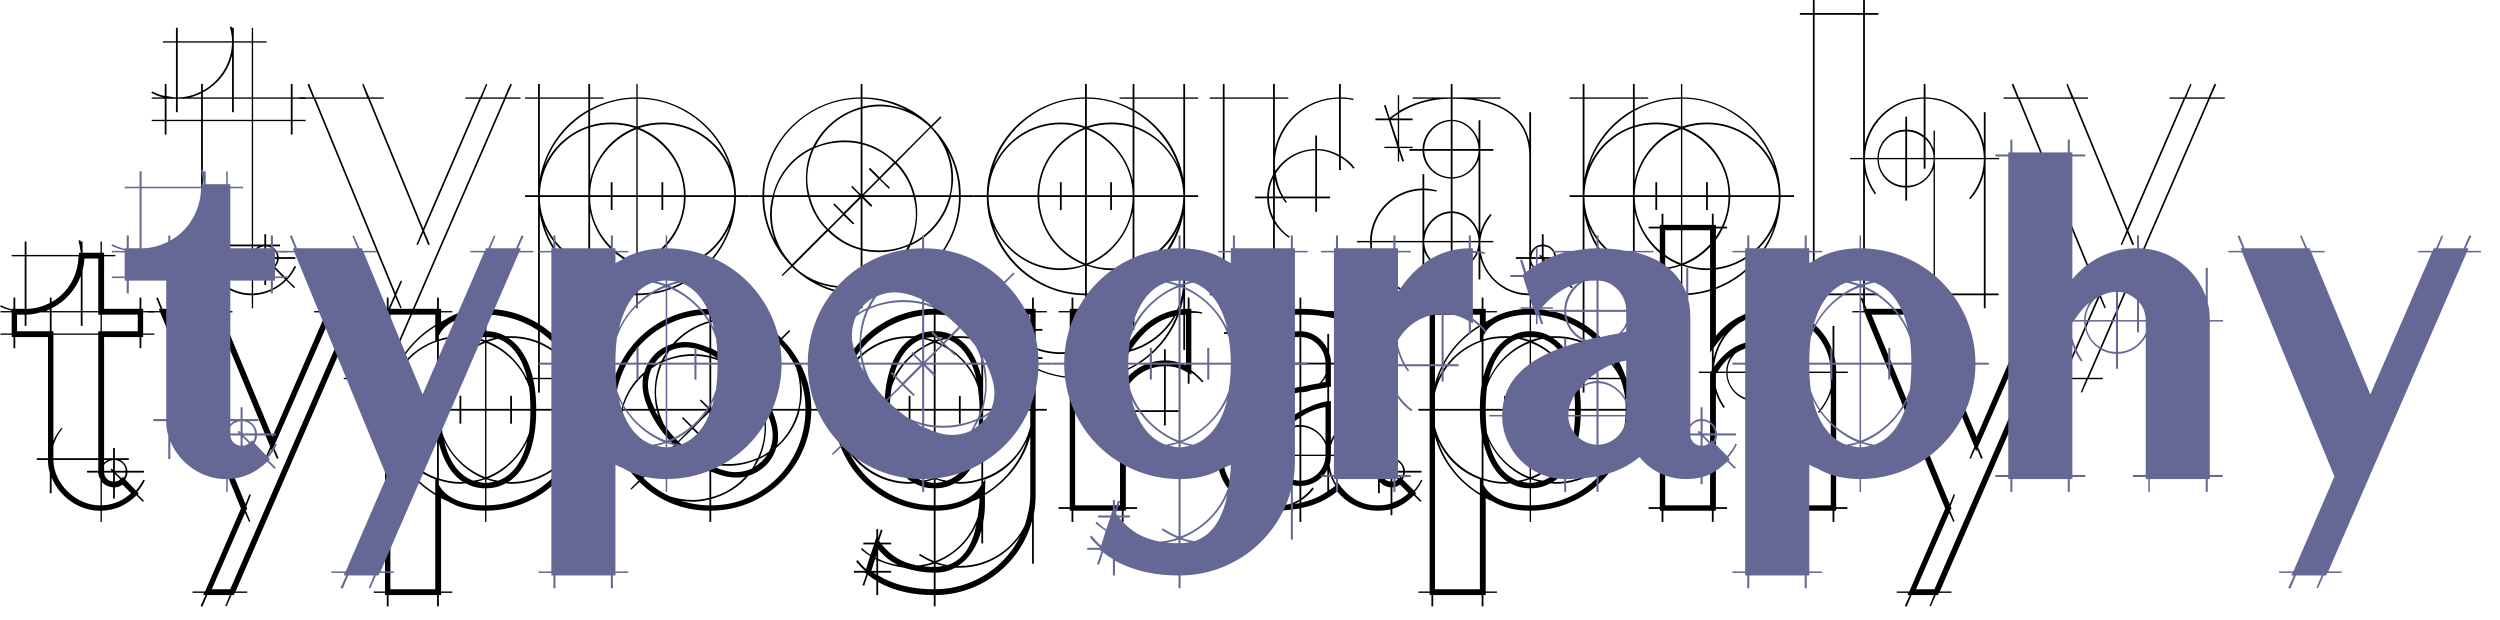
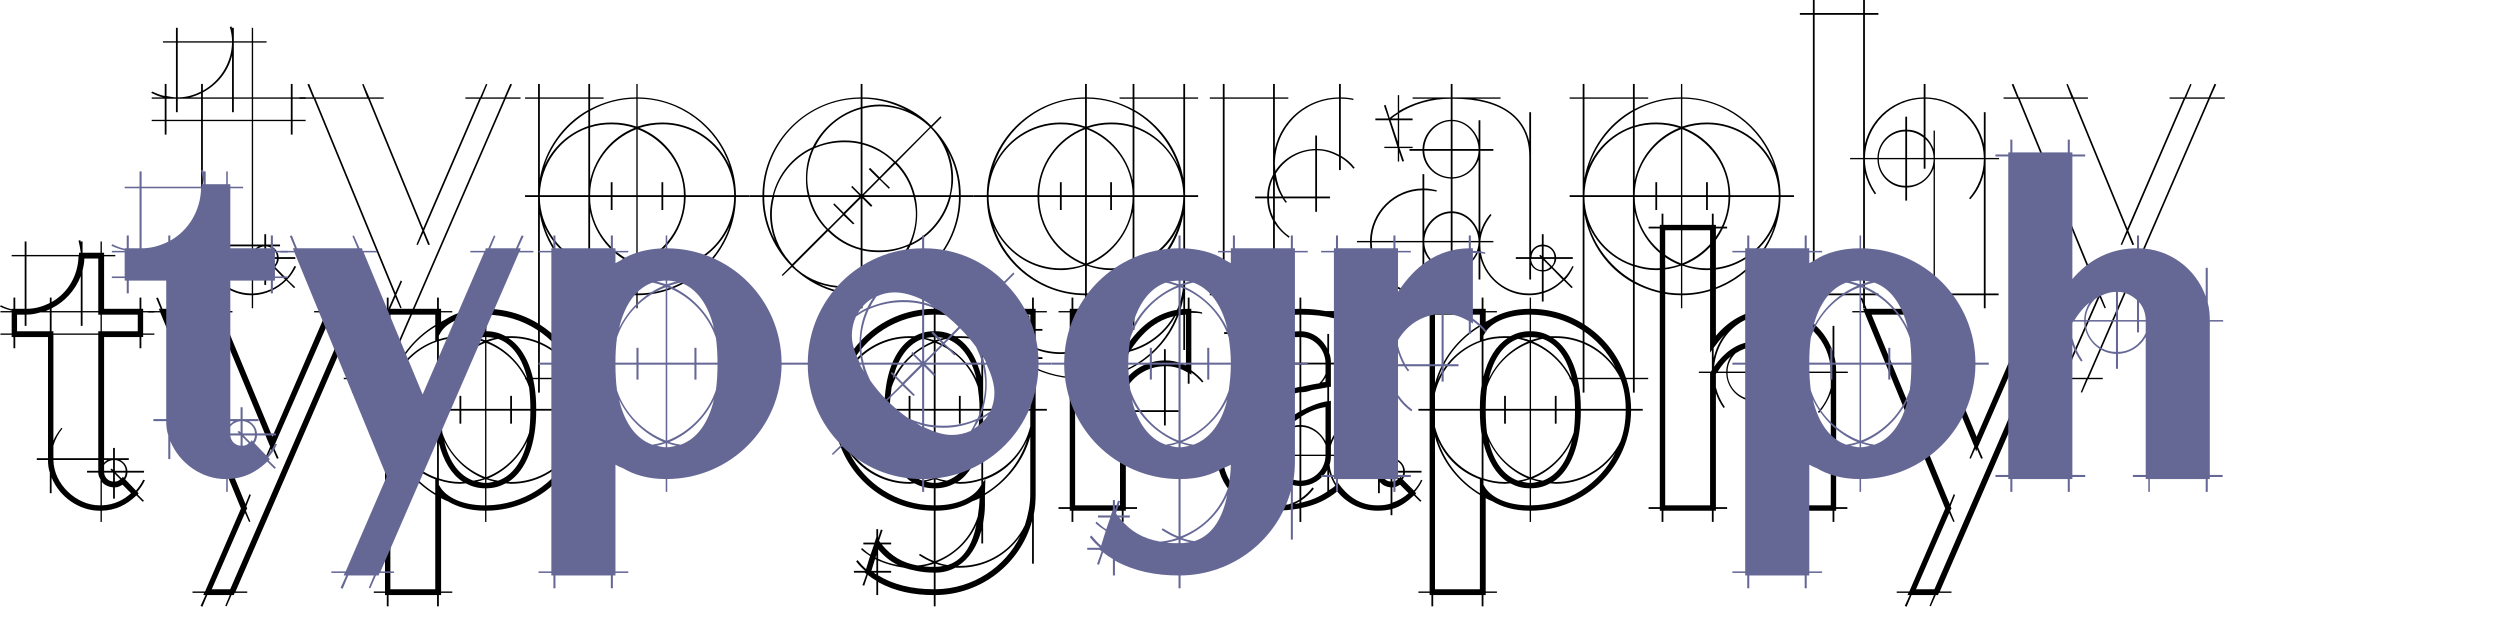
<svg xmlns="http://www.w3.org/2000/svg" width="100%" height="100%" viewBox="0 0 117 29" version="1.1" xml:space="preserve" style="fill-rule:evenodd;clip-rule:evenodd;stroke-linejoin:round;stroke-miterlimit:1.414;">
  <g transform="matrix(1,0,0,1,-382.289,-205.93)">
    <g transform="matrix(1,0,0,1,206.339,0)">
      <g transform="matrix(21,0,0,21,183.302,219.706)">
        <path d="M0.331,-0.386L0.331,-0.389L0.302,-0.389L0.302,-0.436L0.331,-0.436L0.331,-0.439L0.302,-0.439L0.302,-0.469L0.298,-0.469L0.298,-0.439L0.214,-0.439L0.214,-0.561L0.244,-0.561L0.244,-0.564L0.214,-0.564L0.214,-0.594L0.211,-0.594L0.211,-0.564L0.171,-0.564L0.171,-0.594L0.167,-0.594L0.167,-0.592L0.166,-0.597L0.162,-0.596C0.165,-0.586 0.167,-0.575 0.167,-0.564L0.046,-0.564L0.046,-0.594L0.042,-0.594L0.042,-0.564L0.013,-0.564L0.013,-0.561L0.042,-0.561L0.042,-0.439C0.035,-0.439 0.028,-0.441 0.021,-0.442L0.021,-0.469L0.017,-0.469L0.017,-0.442C0.007,-0.444 -0.002,-0.448 -0.011,-0.452L-0.013,-0.449C-0.005,-0.445 0.004,-0.441 0.013,-0.439L-0.012,-0.439L-0.012,-0.436L0.017,-0.436L0.017,-0.389L-0.012,-0.389L-0.012,-0.386L0.017,-0.386L0.017,-0.356L0.021,-0.356L0.021,-0.386L0.098,-0.386L0.098,-0.111L0.069,-0.111L0.069,-0.107L0.098,-0.107L0.098,-0.033L0.102,-0.033L0.102,-0.082C0.115,-0.034 0.162,0.002 0.209,0.002L0.211,0.002L0.211,0.031L0.214,0.031L0.214,0.002C0.242,0.001 0.269,-0.012 0.288,-0.031L0.305,-0.014L0.308,-0.016L0.29,-0.033C0.298,-0.041 0.305,-0.052 0.31,-0.062L0.306,-0.063C0.301,-0.053 0.296,-0.044 0.288,-0.036L0.263,-0.061C0.267,-0.066 0.271,-0.072 0.271,-0.079L0.308,-0.079L0.308,-0.083L0.271,-0.083C0.27,-0.094 0.264,-0.102 0.255,-0.107L0.274,-0.107L0.274,-0.111L0.243,-0.111L0.243,-0.134L0.239,-0.134L0.239,-0.111L0.214,-0.111L0.214,-0.386L0.298,-0.386L0.298,-0.356L0.302,-0.356L0.302,-0.386L0.331,-0.386ZM0.211,-0.439L0.171,-0.439L0.171,-0.561L0.211,-0.561L0.211,-0.439ZM0.298,-0.389L0.214,-0.389L0.214,-0.436L0.298,-0.436L0.298,-0.389ZM0.167,-0.439L0.102,-0.439L0.102,-0.45C0.134,-0.467 0.158,-0.496 0.167,-0.532L0.167,-0.439ZM0.167,-0.561C0.166,-0.515 0.14,-0.475 0.102,-0.454L0.102,-0.469L0.098,-0.469L0.098,-0.452C0.082,-0.444 0.065,-0.439 0.046,-0.439L0.046,-0.561L0.167,-0.561ZM0.211,-0.389L0.102,-0.389L0.102,-0.436L0.167,-0.436L0.167,-0.406L0.171,-0.406L0.171,-0.436L0.211,-0.436L0.211,-0.389ZM0.098,-0.439L0.074,-0.439C0.082,-0.441 0.09,-0.444 0.098,-0.448L0.098,-0.439ZM0.098,-0.389L0.021,-0.389L0.021,-0.436L0.042,-0.436L0.042,-0.406L0.046,-0.406L0.046,-0.436L0.098,-0.436L0.098,-0.389ZM0.211,-0.111L0.102,-0.111C0.102,-0.136 0.111,-0.159 0.126,-0.177L0.124,-0.179C0.114,-0.167 0.106,-0.153 0.102,-0.138L0.102,-0.386L0.211,-0.386L0.211,-0.111ZM0.267,-0.083L0.243,-0.083L0.243,-0.107C0.256,-0.106 0.267,-0.096 0.267,-0.083ZM0.267,-0.079C0.267,-0.073 0.264,-0.067 0.26,-0.063L0.245,-0.079L0.267,-0.079ZM0.239,-0.085L0.236,-0.088L0.233,-0.086L0.236,-0.083L0.214,-0.083C0.214,-0.096 0.226,-0.106 0.239,-0.107L0.239,-0.085ZM0.226,-0.107C0.221,-0.104 0.217,-0.1 0.214,-0.095L0.214,-0.107L0.226,-0.107ZM0.258,-0.061C0.254,-0.057 0.249,-0.054 0.243,-0.054L0.243,-0.076L0.258,-0.061ZM0.239,-0.054C0.226,-0.054 0.214,-0.066 0.214,-0.079L0.239,-0.079L0.239,-0.054ZM0.285,-0.033C0.267,-0.015 0.241,-0.003 0.214,-0.002L0.214,-0.066C0.219,-0.057 0.228,-0.052 0.239,-0.051L0.239,-0.021L0.243,-0.021L0.243,-0.051C0.25,-0.051 0.256,-0.054 0.261,-0.058L0.285,-0.033ZM0.211,-0.002L0.209,-0.002C0.156,-0.002 0.103,-0.049 0.102,-0.107L0.211,-0.107L0.211,-0.083L0.181,-0.083L0.181,-0.079L0.211,-0.079L0.211,-0.002Z" style="fill-rule:nonzero;" />
      </g>
      <g transform="matrix(21,0,0,21,190.001,219.706)">
        <path d="M0.491,-0.436L0.491,-0.439L0.459,-0.439L0.472,-0.468L0.468,-0.469L0.455,-0.439L0.405,-0.439L0.417,-0.468L0.414,-0.469L0.401,-0.439L0.368,-0.439L0.368,-0.436L0.399,-0.436L0.274,-0.147L0.155,-0.436L0.186,-0.436L0.186,-0.439L0.154,-0.439L0.141,-0.469L0.138,-0.468L0.149,-0.439L0.032,-0.439L0.02,-0.469L0.016,-0.468L0.028,-0.439L-0.002,-0.439L-0.002,-0.436L0.03,-0.436L0.21,0.001L0.129,0.186L0.097,0.186L0.097,0.189L0.128,0.189L0.115,0.218L0.119,0.22L0.132,0.189L0.182,0.189L0.17,0.218L0.173,0.219L0.186,0.189L0.219,0.189L0.219,0.186L0.188,0.186L0.458,-0.436L0.491,-0.436ZM0.454,-0.436L0.184,0.186L0.133,0.186L0.212,0.006L0.223,0.031L0.226,0.03L0.214,0.001L0.227,-0.029L0.224,-0.031L0.212,-0.004L0.034,-0.436L0.151,-0.436L0.272,-0.142L0.259,-0.111L0.262,-0.11L0.274,-0.137L0.285,-0.11L0.289,-0.111L0.276,-0.142L0.403,-0.436L0.454,-0.436Z" style="fill-rule:nonzero;" />
      </g>
      <g transform="matrix(21,0,0,21,200.249,219.706)">
        <path d="M0.513,-0.217L0.513,-0.221L0.483,-0.221C0.482,-0.341 0.384,-0.438 0.264,-0.439L0.264,-0.469L0.261,-0.469L0.261,-0.439C0.224,-0.439 0.189,-0.429 0.158,-0.413L0.158,-0.436L0.188,-0.436L0.188,-0.439L0.158,-0.439L0.158,-0.469L0.154,-0.469L0.154,-0.439L0.046,-0.439L0.046,-0.469L0.042,-0.469L0.042,-0.439L0.013,-0.439L0.013,-0.436L0.042,-0.436L0.042,-0.221L0.013,-0.221L0.013,-0.217L0.042,-0.217L0.042,0.186L0.013,0.186L0.013,0.189L0.042,0.189L0.042,0.219L0.046,0.219L0.046,0.189L0.154,0.189L0.154,0.219L0.158,0.219L0.158,0.189L0.188,0.189L0.188,0.186L0.158,0.186L0.158,-0.024C0.189,-0.008 0.224,0.002 0.261,0.002L0.261,0.031L0.264,0.031L0.264,0.002C0.384,0.001 0.482,-0.097 0.483,-0.217L0.513,-0.217ZM0.469,-0.286C0.443,-0.343 0.386,-0.383 0.319,-0.383C0.3,-0.383 0.281,-0.38 0.264,-0.374L0.264,-0.436C0.359,-0.436 0.441,-0.372 0.469,-0.286ZM0.479,-0.221L0.371,-0.221C0.37,-0.289 0.328,-0.347 0.268,-0.371C0.284,-0.376 0.301,-0.379 0.319,-0.379C0.407,-0.379 0.478,-0.308 0.479,-0.221ZM0.261,-0.374C0.244,-0.38 0.225,-0.383 0.206,-0.383C0.189,-0.383 0.173,-0.381 0.158,-0.376L0.158,-0.409C0.188,-0.426 0.224,-0.436 0.261,-0.436L0.261,-0.374ZM0.367,-0.221L0.321,-0.221L0.321,-0.25L0.317,-0.25L0.317,-0.221L0.264,-0.221L0.264,-0.368C0.323,-0.345 0.367,-0.288 0.367,-0.221ZM0.257,-0.371C0.207,-0.351 0.17,-0.307 0.158,-0.254L0.158,-0.372C0.173,-0.377 0.189,-0.379 0.206,-0.379C0.224,-0.379 0.241,-0.376 0.257,-0.371ZM0.479,-0.217C0.478,-0.13 0.407,-0.058 0.319,-0.058C0.301,-0.058 0.284,-0.061 0.268,-0.066C0.328,-0.09 0.37,-0.149 0.371,-0.217L0.479,-0.217ZM0.261,-0.221L0.208,-0.221L0.208,-0.25L0.204,-0.25L0.204,-0.221L0.158,-0.221C0.158,-0.288 0.202,-0.345 0.261,-0.368L0.261,-0.221ZM0.367,-0.217C0.367,-0.15 0.323,-0.092 0.264,-0.069L0.264,-0.217L0.317,-0.217L0.317,-0.188L0.321,-0.188L0.321,-0.217L0.367,-0.217ZM0.154,-0.375C0.11,-0.36 0.075,-0.328 0.056,-0.286C0.073,-0.337 0.108,-0.38 0.154,-0.407L0.154,-0.375ZM0.154,-0.411C0.098,-0.38 0.058,-0.324 0.046,-0.259L0.046,-0.436L0.154,-0.436L0.154,-0.411ZM0.469,-0.152C0.441,-0.066 0.359,-0.002 0.264,-0.002L0.264,-0.064C0.281,-0.058 0.3,-0.054 0.319,-0.054C0.386,-0.054 0.443,-0.095 0.469,-0.152ZM0.154,-0.221L0.046,-0.221C0.047,-0.29 0.092,-0.35 0.154,-0.371L0.154,-0.221ZM0.261,-0.069C0.202,-0.092 0.158,-0.15 0.158,-0.217L0.204,-0.217L0.204,-0.188L0.208,-0.188L0.208,-0.217L0.261,-0.217L0.261,-0.069ZM0.257,-0.066C0.241,-0.061 0.224,-0.058 0.206,-0.058C0.189,-0.058 0.173,-0.061 0.158,-0.066L0.158,-0.184C0.17,-0.131 0.207,-0.086 0.257,-0.066ZM0.261,-0.002C0.224,-0.002 0.188,-0.012 0.158,-0.029L0.158,-0.062C0.173,-0.057 0.189,-0.054 0.206,-0.054C0.225,-0.054 0.244,-0.058 0.261,-0.064L0.261,-0.002ZM0.154,-0.067C0.092,-0.088 0.046,-0.148 0.046,-0.217L0.154,-0.217L0.154,-0.067ZM0.154,-0.031C0.108,-0.058 0.073,-0.101 0.056,-0.152C0.075,-0.11 0.11,-0.078 0.154,-0.063L0.154,-0.031ZM0.154,0.186L0.046,0.186L0.046,-0.178C0.058,-0.113 0.098,-0.057 0.154,-0.026L0.154,0.186Z" style="fill-rule:nonzero;" />
      </g>
      <g transform="matrix(21,0,0,21,211.022,219.706)">
        <path d="M0.5,-0.217L0.5,-0.221L0.471,-0.221C0.471,-0.28 0.446,-0.334 0.407,-0.373L0.428,-0.394L0.426,-0.397L0.405,-0.376C0.366,-0.415 0.311,-0.439 0.252,-0.439L0.252,-0.469L0.248,-0.469L0.248,-0.439C0.128,-0.438 0.03,-0.341 0.029,-0.221L0,-0.221L0,-0.217L0.029,-0.217C0.029,-0.161 0.052,-0.109 0.087,-0.07C0.089,-0.068 0.091,-0.066 0.093,-0.064L0.072,-0.043L0.074,-0.041L0.095,-0.061C0.098,-0.058 0.101,-0.056 0.104,-0.053C0.143,-0.019 0.193,0.002 0.248,0.002L0.248,0.031L0.252,0.031L0.252,0.002C0.372,0.001 0.47,-0.097 0.471,-0.217L0.5,-0.217ZM0.467,-0.221L0.449,-0.221C0.452,-0.233 0.454,-0.245 0.454,-0.258C0.454,-0.28 0.45,-0.301 0.442,-0.32C0.458,-0.29 0.467,-0.257 0.467,-0.221ZM0.35,-0.411C0.331,-0.418 0.311,-0.423 0.29,-0.423C0.277,-0.423 0.264,-0.421 0.252,-0.418L0.252,-0.436C0.287,-0.436 0.321,-0.426 0.35,-0.411ZM0.45,-0.258C0.45,-0.245 0.449,-0.233 0.446,-0.221L0.369,-0.221C0.362,-0.249 0.348,-0.274 0.328,-0.294L0.404,-0.371C0.432,-0.342 0.45,-0.302 0.45,-0.258ZM0.402,-0.373L0.325,-0.296C0.305,-0.316 0.28,-0.331 0.252,-0.338L0.252,-0.414C0.264,-0.417 0.277,-0.419 0.29,-0.419C0.333,-0.419 0.373,-0.401 0.402,-0.373ZM0.248,-0.339C0.236,-0.342 0.224,-0.343 0.211,-0.343C0.188,-0.343 0.167,-0.338 0.147,-0.33C0.167,-0.37 0.204,-0.401 0.248,-0.413L0.248,-0.339ZM0.445,-0.217C0.433,-0.172 0.402,-0.134 0.361,-0.114C0.369,-0.134 0.374,-0.156 0.374,-0.179C0.374,-0.192 0.373,-0.205 0.37,-0.217L0.445,-0.217ZM0.365,-0.221L0.255,-0.221L0.29,-0.256L0.311,-0.235L0.313,-0.238L0.292,-0.258L0.325,-0.291C0.344,-0.272 0.358,-0.248 0.365,-0.221ZM0.322,-0.294L0.29,-0.261L0.269,-0.282L0.266,-0.279L0.287,-0.258L0.252,-0.223L0.252,-0.334C0.279,-0.327 0.303,-0.313 0.322,-0.294ZM0.248,-0.417C0.201,-0.404 0.162,-0.371 0.141,-0.328C0.097,-0.308 0.064,-0.269 0.052,-0.221L0.033,-0.221C0.033,-0.339 0.13,-0.436 0.248,-0.436L0.248,-0.417ZM0.371,-0.179C0.371,-0.155 0.365,-0.132 0.356,-0.112C0.336,-0.103 0.314,-0.098 0.29,-0.098C0.277,-0.098 0.264,-0.099 0.252,-0.102L0.252,-0.214L0.271,-0.195L0.274,-0.198L0.255,-0.217L0.366,-0.217C0.369,-0.205 0.371,-0.192 0.371,-0.179ZM0.467,-0.217C0.467,-0.099 0.37,-0.002 0.252,-0.002L0.252,-0.02C0.299,-0.032 0.339,-0.065 0.359,-0.109C0.403,-0.129 0.437,-0.169 0.449,-0.217L0.467,-0.217ZM0.248,-0.223L0.229,-0.242L0.227,-0.239L0.245,-0.221L0.134,-0.221C0.131,-0.233 0.129,-0.245 0.129,-0.258C0.129,-0.282 0.135,-0.305 0.144,-0.325C0.164,-0.334 0.187,-0.339 0.211,-0.339C0.224,-0.339 0.236,-0.338 0.248,-0.335L0.248,-0.223ZM0.245,-0.217L0.21,-0.182L0.189,-0.203L0.187,-0.2L0.208,-0.179L0.175,-0.146C0.156,-0.165 0.142,-0.19 0.135,-0.217L0.245,-0.217ZM0.248,-0.103C0.221,-0.11 0.197,-0.125 0.178,-0.144L0.21,-0.176L0.231,-0.156L0.234,-0.158L0.213,-0.179L0.248,-0.214L0.248,-0.103ZM0.139,-0.323C0.13,-0.303 0.126,-0.281 0.126,-0.258C0.126,-0.245 0.127,-0.233 0.13,-0.221L0.055,-0.221C0.067,-0.266 0.098,-0.303 0.139,-0.323ZM0.353,-0.107C0.333,-0.067 0.296,-0.036 0.252,-0.024L0.252,-0.098C0.264,-0.095 0.277,-0.094 0.29,-0.094C0.313,-0.094 0.333,-0.099 0.353,-0.107ZM0.172,-0.144L0.095,-0.067C0.093,-0.069 0.092,-0.071 0.09,-0.073C0.065,-0.101 0.05,-0.138 0.05,-0.179C0.05,-0.192 0.052,-0.205 0.055,-0.217L0.131,-0.217C0.138,-0.189 0.152,-0.164 0.172,-0.144ZM0.248,-0.023C0.236,-0.02 0.224,-0.018 0.211,-0.018C0.171,-0.018 0.134,-0.032 0.106,-0.056C0.103,-0.058 0.101,-0.061 0.098,-0.064L0.175,-0.141C0.195,-0.121 0.22,-0.106 0.248,-0.099L0.248,-0.023ZM0.248,-0.002C0.214,-0.002 0.182,-0.01 0.154,-0.024C0.172,-0.018 0.191,-0.014 0.211,-0.014C0.224,-0.014 0.236,-0.016 0.248,-0.019L0.248,-0.002ZM0.057,-0.12C0.042,-0.149 0.033,-0.182 0.033,-0.217L0.051,-0.217C0.048,-0.205 0.046,-0.192 0.046,-0.179C0.046,-0.158 0.05,-0.138 0.057,-0.12Z" style="fill-rule:nonzero;" />
      </g>
      <g transform="matrix(21,0,0,21,221.522,219.706)">
        <path d="M0.5,-0.217L0.5,-0.221L0.471,-0.221L0.471,-0.436L0.5,-0.436L0.5,-0.439L0.471,-0.439L0.471,-0.469L0.467,-0.469L0.467,-0.439L0.358,-0.439L0.358,-0.469L0.354,-0.469L0.354,-0.439L0.325,-0.439L0.325,-0.436L0.354,-0.436L0.354,-0.413C0.323,-0.429 0.289,-0.439 0.252,-0.439L0.252,-0.469L0.248,-0.469L0.248,-0.439C0.128,-0.438 0.03,-0.341 0.029,-0.221L0,-0.221L0,-0.217L0.029,-0.217C0.03,-0.097 0.128,0.001 0.248,0.002L0.248,0.118C0.237,0.114 0.227,0.108 0.217,0.102L0.215,0.105C0.224,0.111 0.235,0.117 0.245,0.121C0.229,0.126 0.212,0.129 0.194,0.129C0.169,0.129 0.145,0.123 0.124,0.113L0.124,0.081L0.153,0.081L0.153,0.077L0.124,0.077L0.134,0.049L0.13,0.048L0.124,0.067L0.124,0.047L0.12,0.047L0.12,0.077L0.091,0.077L0.091,0.081L0.119,0.081L0.111,0.106C0.103,0.101 0.095,0.095 0.088,0.089L0.086,0.092C0.094,0.099 0.101,0.105 0.11,0.11L0.1,0.139C0.092,0.132 0.085,0.124 0.078,0.116L0.075,0.119C0.081,0.127 0.089,0.134 0.096,0.14L0.07,0.14L0.07,0.144L0.099,0.144L0.089,0.172L0.093,0.173L0.102,0.145C0.108,0.149 0.114,0.154 0.12,0.158L0.12,0.194L0.124,0.194L0.124,0.16C0.16,0.18 0.203,0.189 0.248,0.189L0.248,0.219L0.252,0.219L0.252,0.189C0.359,0.188 0.448,0.111 0.467,0.009L0.467,0.124L0.471,0.124L0.471,-0.217L0.5,-0.217ZM0.467,-0.259C0.455,-0.324 0.414,-0.379 0.358,-0.411L0.358,-0.436L0.467,-0.436L0.467,-0.259ZM0.456,-0.285C0.437,-0.327 0.402,-0.36 0.358,-0.375L0.358,-0.407C0.404,-0.38 0.439,-0.336 0.456,-0.285ZM0.467,-0.221L0.358,-0.221L0.358,-0.371C0.421,-0.349 0.466,-0.29 0.467,-0.221ZM0.354,-0.376C0.339,-0.381 0.323,-0.383 0.306,-0.383C0.287,-0.383 0.269,-0.38 0.252,-0.374L0.252,-0.436C0.289,-0.436 0.324,-0.426 0.354,-0.409L0.354,-0.376ZM0.354,-0.254C0.342,-0.307 0.305,-0.351 0.255,-0.371C0.271,-0.376 0.288,-0.379 0.306,-0.379C0.323,-0.379 0.339,-0.377 0.354,-0.372L0.354,-0.254ZM0.354,-0.221L0.308,-0.221L0.308,-0.25L0.304,-0.25L0.304,-0.221L0.252,-0.221L0.252,-0.368C0.311,-0.345 0.354,-0.288 0.354,-0.221ZM0.467,-0.217C0.466,-0.148 0.421,-0.089 0.358,-0.067L0.358,-0.217L0.467,-0.217ZM0.248,-0.374C0.231,-0.38 0.213,-0.383 0.194,-0.383C0.127,-0.383 0.07,-0.343 0.044,-0.286C0.072,-0.372 0.153,-0.436 0.248,-0.436L0.248,-0.374ZM0.456,-0.152C0.439,-0.101 0.404,-0.058 0.358,-0.031L0.358,-0.063C0.384,-0.071 0.435,-0.099 0.456,-0.152ZM0.248,-0.221L0.196,-0.221L0.196,-0.25L0.192,-0.25L0.192,-0.221L0.146,-0.221C0.146,-0.288 0.189,-0.345 0.248,-0.368L0.248,-0.221ZM0.354,-0.217C0.354,-0.15 0.311,-0.092 0.252,-0.069L0.252,-0.217L0.304,-0.217L0.304,-0.188L0.308,-0.188L0.308,-0.217L0.354,-0.217ZM0.245,-0.371C0.185,-0.347 0.143,-0.289 0.142,-0.221L0.033,-0.221C0.034,-0.308 0.106,-0.379 0.194,-0.379C0.212,-0.379 0.229,-0.376 0.245,-0.371ZM0.354,-0.066C0.339,-0.061 0.323,-0.058 0.306,-0.058C0.288,-0.058 0.271,-0.061 0.255,-0.066C0.305,-0.086 0.342,-0.131 0.354,-0.184L0.354,-0.066ZM0.467,-0.031C0.467,0.057 0.394,0.129 0.306,0.129C0.288,0.129 0.271,0.126 0.255,0.121C0.305,0.101 0.342,0.057 0.354,0.004L0.354,0.079L0.358,0.079L0.358,-0.026C0.414,-0.057 0.455,-0.113 0.467,-0.178L0.467,-0.031ZM0.248,-0.069C0.189,-0.092 0.146,-0.15 0.146,-0.217L0.192,-0.217L0.192,-0.188L0.196,-0.188L0.196,-0.217L0.248,-0.217L0.248,-0.069ZM0.354,-0.029C0.324,-0.012 0.289,-0.002 0.252,-0.002L0.252,-0.064C0.269,-0.058 0.287,-0.054 0.306,-0.054C0.323,-0.054 0.339,-0.057 0.354,-0.062L0.354,-0.029ZM0.245,-0.066C0.229,-0.061 0.212,-0.058 0.194,-0.058C0.106,-0.058 0.034,-0.13 0.033,-0.217L0.142,-0.217C0.143,-0.149 0.185,-0.09 0.245,-0.066ZM0.354,-0.024C0.351,0.041 0.31,0.095 0.252,0.118L0.252,0.002C0.289,0.002 0.323,-0.008 0.354,-0.024ZM0.456,0.036C0.428,0.122 0.347,0.186 0.252,0.186L0.252,0.124C0.269,0.13 0.287,0.133 0.306,0.133C0.373,0.133 0.43,0.093 0.456,0.036ZM0.248,-0.002C0.153,-0.002 0.072,-0.066 0.044,-0.152C0.07,-0.095 0.127,-0.054 0.194,-0.054C0.213,-0.054 0.231,-0.058 0.248,-0.064L0.248,-0.002ZM0.248,0.186C0.202,0.186 0.159,0.177 0.124,0.156L0.124,0.144L0.153,0.144L0.153,0.14L0.124,0.14L0.124,0.117C0.145,0.127 0.169,0.133 0.194,0.133C0.213,0.133 0.231,0.13 0.248,0.124L0.248,0.186ZM0.12,0.111C0.118,0.11 0.116,0.109 0.114,0.108L0.12,0.091L0.12,0.111ZM0.12,0.14L0.104,0.14L0.113,0.112C0.115,0.113 0.118,0.114 0.12,0.115L0.12,0.14ZM0.12,0.153C0.115,0.15 0.11,0.147 0.106,0.144L0.12,0.144L0.12,0.153Z" style="fill-rule:nonzero;" />
      </g>
      <g transform="matrix(21,0,0,21,232.295,219.706)">
        <path d="M0.336,-0.282C0.328,-0.293 0.317,-0.302 0.305,-0.309L0.305,-0.436C0.315,-0.436 0.324,-0.435 0.333,-0.433L0.333,-0.436C0.324,-0.438 0.315,-0.439 0.305,-0.439L0.305,-0.469L0.301,-0.469L0.301,-0.439C0.231,-0.438 0.173,-0.39 0.158,-0.324L0.158,-0.436L0.188,-0.436L0.188,-0.439L0.158,-0.439L0.158,-0.469L0.154,-0.469L0.154,-0.439L0.046,-0.439L0.046,-0.469L0.042,-0.469L0.042,-0.439L0.013,-0.439L0.013,-0.436L0.042,-0.436L0.042,-0.002L0.013,-0.002L0.013,0.002L0.042,0.002L0.042,0.031L0.046,0.031L0.046,0.002L0.154,0.002L0.154,0.031L0.158,0.031L0.158,0.002L0.188,0.002L0.188,-0.002L0.158,-0.002L0.158,-0.158C0.166,-0.145 0.177,-0.135 0.189,-0.126L0.191,-0.129C0.177,-0.138 0.166,-0.151 0.158,-0.165L0.158,-0.214L0.175,-0.214C0.177,-0.211 0.18,-0.207 0.182,-0.204L0.185,-0.206C0.183,-0.208 0.181,-0.211 0.179,-0.214L0.248,-0.214L0.248,-0.184L0.252,-0.184L0.252,-0.214L0.281,-0.214L0.281,-0.218L0.252,-0.218L0.252,-0.321C0.27,-0.321 0.286,-0.315 0.301,-0.307L0.301,-0.277L0.305,-0.277L0.305,-0.305C0.316,-0.298 0.325,-0.29 0.333,-0.28L0.336,-0.282ZM0.301,-0.311C0.286,-0.319 0.27,-0.324 0.252,-0.324L0.252,-0.354L0.248,-0.354L0.248,-0.324C0.211,-0.323 0.178,-0.304 0.159,-0.275C0.159,-0.28 0.158,-0.285 0.158,-0.29C0.158,-0.37 0.221,-0.435 0.301,-0.436L0.301,-0.311ZM0.248,-0.218L0.177,-0.218C0.168,-0.233 0.163,-0.25 0.16,-0.269C0.178,-0.299 0.21,-0.32 0.248,-0.321L0.248,-0.218ZM0.173,-0.218L0.158,-0.218L0.158,-0.256C0.161,-0.242 0.166,-0.23 0.173,-0.218ZM0.154,-0.218L0.145,-0.218C0.145,-0.233 0.148,-0.246 0.154,-0.259L0.154,-0.218ZM0.154,-0.173C0.148,-0.186 0.145,-0.199 0.145,-0.214L0.154,-0.214L0.154,-0.173ZM0.154,-0.002L0.046,-0.002L0.046,-0.436L0.154,-0.436L0.154,-0.267C0.146,-0.252 0.141,-0.236 0.141,-0.218L0.114,-0.218L0.114,-0.214L0.141,-0.214C0.141,-0.196 0.146,-0.179 0.154,-0.164L0.154,-0.002Z" style="fill-rule:nonzero;" />
      </g>
      <g transform="matrix(21,0,0,21,239.456,219.706)">
        <path d="M0.483,-0.062L0.48,-0.063C0.475,-0.053 0.469,-0.044 0.461,-0.036L0.436,-0.061C0.44,-0.066 0.444,-0.072 0.444,-0.079L0.481,-0.079L0.481,-0.083L0.444,-0.083C0.443,-0.098 0.431,-0.11 0.416,-0.111L0.416,-0.134L0.412,-0.134L0.412,-0.111C0.401,-0.11 0.393,-0.104 0.388,-0.095L0.388,-0.307L0.388,-0.406L0.384,-0.406L0.384,-0.341C0.372,-0.393 0.33,-0.426 0.263,-0.436L0.32,-0.436L0.32,-0.439L0.213,-0.439L0.213,-0.469L0.209,-0.469L0.209,-0.439L0.124,-0.439L0.124,-0.436L0.168,-0.436C0.14,-0.431 0.115,-0.421 0.094,-0.409L0.094,-0.444L0.091,-0.444L0.091,-0.406C0.085,-0.402 0.078,-0.398 0.073,-0.393L0.064,-0.422L0.06,-0.421L0.07,-0.392L0.041,-0.392L0.041,-0.388L0.071,-0.388L0.09,-0.329L0.061,-0.329L0.061,-0.326L0.091,-0.326L0.091,-0.296L0.094,-0.296L0.094,-0.317L0.101,-0.296L0.105,-0.297L0.095,-0.326L0.124,-0.326L0.124,-0.329L0.094,-0.329L0.094,-0.388L0.124,-0.388L0.124,-0.392L0.094,-0.392L0.094,-0.404C0.124,-0.423 0.164,-0.436 0.209,-0.436L0.209,-0.389C0.175,-0.388 0.147,-0.358 0.146,-0.324L0.117,-0.324L0.117,-0.32L0.146,-0.32C0.147,-0.286 0.175,-0.259 0.209,-0.258L0.209,-0.185C0.182,-0.184 0.159,-0.165 0.15,-0.14L0.15,-0.232C0.159,-0.232 0.168,-0.231 0.177,-0.229L0.178,-0.232C0.169,-0.234 0.16,-0.236 0.15,-0.236L0.15,-0.268L0.146,-0.268L0.146,-0.236C0.082,-0.235 0.03,-0.183 0.029,-0.119L0,-0.119L0,-0.116L0.029,-0.116C0.03,-0.052 0.082,0.001 0.146,0.002L0.146,0.031L0.15,0.031L0.15,0.002C0.171,0.002 0.192,-0.005 0.209,-0.015L0.209,0.031L0.213,0.031L0.213,-0.017C0.224,-0.024 0.233,-0.033 0.241,-0.043L0.238,-0.046C0.231,-0.037 0.223,-0.029 0.213,-0.022L0.213,-0.053C0.24,-0.054 0.262,-0.072 0.271,-0.096L0.271,-0.033L0.275,-0.033L0.275,-0.081C0.288,-0.034 0.332,0.002 0.383,0.002C0.393,0.002 0.403,0.001 0.412,-0.002L0.412,0.016L0.416,0.016L0.416,-0.003C0.433,-0.008 0.448,-0.018 0.461,-0.031L0.478,-0.014L0.481,-0.016L0.464,-0.033C0.472,-0.041 0.478,-0.052 0.483,-0.062ZM0.271,-0.324L0.213,-0.324L0.213,-0.386C0.245,-0.385 0.27,-0.356 0.271,-0.324ZM0.209,-0.324L0.15,-0.324C0.151,-0.356 0.177,-0.385 0.209,-0.386L0.209,-0.324ZM0.271,-0.32C0.27,-0.288 0.245,-0.262 0.213,-0.261L0.213,-0.32L0.271,-0.32ZM0.412,-0.006C0.403,-0.003 0.393,-0.002 0.383,-0.002C0.324,-0.002 0.275,-0.05 0.275,-0.109L0.275,-0.116L0.304,-0.116L0.304,-0.119L0.275,-0.119C0.277,-0.141 0.287,-0.161 0.3,-0.177L0.297,-0.179C0.287,-0.167 0.279,-0.153 0.275,-0.138L0.275,-0.32L0.304,-0.32L0.304,-0.324L0.275,-0.324L0.275,-0.388L0.271,-0.388L0.271,-0.344C0.262,-0.369 0.24,-0.388 0.213,-0.389L0.213,-0.436C0.325,-0.436 0.384,-0.39 0.384,-0.307L0.384,-0.083L0.354,-0.083L0.354,-0.079L0.384,-0.079L0.384,-0.033L0.388,-0.033L0.388,-0.066C0.393,-0.057 0.401,-0.052 0.412,-0.051L0.412,-0.006ZM0.44,-0.083L0.416,-0.083L0.416,-0.107C0.429,-0.107 0.44,-0.096 0.44,-0.083ZM0.44,-0.079C0.44,-0.073 0.438,-0.067 0.434,-0.063L0.418,-0.079L0.44,-0.079ZM0.412,-0.085L0.409,-0.088L0.406,-0.086L0.409,-0.083L0.389,-0.083C0.389,-0.093 0.397,-0.107 0.412,-0.107L0.412,-0.085ZM0.431,-0.061C0.427,-0.057 0.422,-0.054 0.416,-0.054L0.416,-0.076L0.431,-0.061ZM0.091,-0.392L0.077,-0.392C0.081,-0.395 0.086,-0.399 0.091,-0.402L0.091,-0.392ZM0.209,-0.261C0.177,-0.262 0.151,-0.288 0.15,-0.32L0.209,-0.32L0.209,-0.261ZM0.458,-0.033C0.446,-0.021 0.432,-0.012 0.416,-0.007L0.416,-0.051C0.423,-0.051 0.429,-0.054 0.434,-0.058L0.458,-0.033ZM0.412,-0.054C0.397,-0.054 0.388,-0.068 0.388,-0.079L0.412,-0.079L0.412,-0.054ZM0.271,-0.14C0.262,-0.165 0.24,-0.184 0.213,-0.185L0.213,-0.258C0.24,-0.259 0.262,-0.276 0.271,-0.3L0.271,-0.14ZM0.091,-0.34L0.075,-0.388L0.091,-0.388L0.091,-0.34ZM0.271,-0.119L0.213,-0.119L0.213,-0.181C0.245,-0.18 0.27,-0.151 0.271,-0.119ZM0.209,-0.119L0.15,-0.119C0.151,-0.151 0.177,-0.18 0.209,-0.181L0.209,-0.119ZM0.271,-0.116C0.27,-0.084 0.245,-0.058 0.213,-0.057L0.213,-0.116L0.271,-0.116ZM0.209,-0.057C0.177,-0.058 0.151,-0.084 0.15,-0.116L0.209,-0.116L0.209,-0.057ZM0.146,-0.119L0.033,-0.119C0.034,-0.181 0.084,-0.231 0.146,-0.232L0.146,-0.119ZM0.209,-0.019C0.192,-0.008 0.172,-0.002 0.15,-0.002L0.15,-0.096C0.159,-0.072 0.182,-0.054 0.209,-0.053L0.209,-0.019ZM0.146,-0.002C0.084,-0.003 0.034,-0.054 0.033,-0.116L0.146,-0.116L0.146,-0.002Z" style="fill-rule:nonzero;" />
      </g>
      <g transform="matrix(21,0,0,21,249.137,219.706)">
        <path d="M0.513,-0.217L0.513,-0.221L0.483,-0.221C0.482,-0.341 0.384,-0.438 0.264,-0.439L0.264,-0.469L0.261,-0.469L0.261,-0.439C0.224,-0.439 0.189,-0.429 0.158,-0.413L0.158,-0.436L0.188,-0.436L0.188,-0.439L0.158,-0.439L0.158,-0.469L0.154,-0.469L0.154,-0.439L0.046,-0.439L0.046,-0.469L0.042,-0.469L0.042,-0.439L0.013,-0.439L0.013,-0.436L0.042,-0.436L0.042,-0.221L0.013,-0.221L0.013,-0.217L0.042,-0.217L0.042,0.186L0.013,0.186L0.013,0.189L0.042,0.189L0.042,0.219L0.046,0.219L0.046,0.189L0.154,0.189L0.154,0.219L0.158,0.219L0.158,0.189L0.188,0.189L0.188,0.186L0.158,0.186L0.158,-0.024C0.189,-0.008 0.224,0.002 0.261,0.002L0.261,0.031L0.264,0.031L0.264,0.002C0.384,0.001 0.482,-0.097 0.483,-0.217L0.513,-0.217ZM0.469,-0.286C0.443,-0.343 0.386,-0.383 0.319,-0.383C0.3,-0.383 0.281,-0.38 0.264,-0.374L0.264,-0.436C0.359,-0.436 0.441,-0.372 0.469,-0.286ZM0.479,-0.221L0.371,-0.221C0.37,-0.289 0.328,-0.347 0.268,-0.371C0.284,-0.376 0.301,-0.379 0.319,-0.379C0.407,-0.379 0.478,-0.308 0.479,-0.221ZM0.261,-0.374C0.244,-0.38 0.225,-0.383 0.206,-0.383C0.189,-0.383 0.173,-0.381 0.158,-0.376L0.158,-0.409C0.188,-0.426 0.224,-0.436 0.261,-0.436L0.261,-0.374ZM0.367,-0.221L0.321,-0.221L0.321,-0.25L0.317,-0.25L0.317,-0.221L0.264,-0.221L0.264,-0.368C0.323,-0.345 0.367,-0.288 0.367,-0.221ZM0.257,-0.371C0.207,-0.351 0.17,-0.307 0.158,-0.254L0.158,-0.372C0.173,-0.377 0.189,-0.379 0.206,-0.379C0.224,-0.379 0.241,-0.376 0.257,-0.371ZM0.479,-0.217C0.478,-0.13 0.407,-0.058 0.319,-0.058C0.301,-0.058 0.284,-0.061 0.268,-0.066C0.328,-0.09 0.37,-0.149 0.371,-0.217L0.479,-0.217ZM0.261,-0.221L0.208,-0.221L0.208,-0.25L0.204,-0.25L0.204,-0.221L0.158,-0.221C0.158,-0.288 0.202,-0.345 0.261,-0.368L0.261,-0.221ZM0.367,-0.217C0.367,-0.15 0.323,-0.092 0.264,-0.069L0.264,-0.217L0.317,-0.217L0.317,-0.188L0.321,-0.188L0.321,-0.217L0.367,-0.217ZM0.154,-0.375C0.11,-0.36 0.075,-0.328 0.056,-0.286C0.073,-0.337 0.108,-0.38 0.154,-0.407L0.154,-0.375ZM0.154,-0.411C0.098,-0.38 0.058,-0.324 0.046,-0.259L0.046,-0.436L0.154,-0.436L0.154,-0.411ZM0.469,-0.152C0.441,-0.066 0.359,-0.002 0.264,-0.002L0.264,-0.064C0.281,-0.058 0.3,-0.054 0.319,-0.054C0.386,-0.054 0.443,-0.095 0.469,-0.152ZM0.154,-0.221L0.046,-0.221C0.047,-0.29 0.092,-0.35 0.154,-0.371L0.154,-0.221ZM0.261,-0.069C0.202,-0.092 0.158,-0.15 0.158,-0.217L0.204,-0.217L0.204,-0.188L0.208,-0.188L0.208,-0.217L0.261,-0.217L0.261,-0.069ZM0.257,-0.066C0.241,-0.061 0.224,-0.058 0.206,-0.058C0.189,-0.058 0.173,-0.061 0.158,-0.066L0.158,-0.184C0.17,-0.131 0.207,-0.086 0.257,-0.066ZM0.261,-0.002C0.224,-0.002 0.188,-0.012 0.158,-0.029L0.158,-0.062C0.173,-0.057 0.189,-0.054 0.206,-0.054C0.225,-0.054 0.244,-0.058 0.261,-0.064L0.261,-0.002ZM0.154,-0.067C0.092,-0.088 0.046,-0.148 0.046,-0.217L0.154,-0.217L0.154,-0.067ZM0.154,-0.031C0.108,-0.058 0.073,-0.101 0.056,-0.152C0.075,-0.11 0.11,-0.078 0.154,-0.063L0.154,-0.031ZM0.154,0.186L0.046,0.186L0.046,-0.178C0.058,-0.113 0.098,-0.057 0.154,-0.026L0.154,0.186Z" style="fill-rule:nonzero;" />
      </g>
      <g transform="matrix(21,0,0,21,259.91,219.706)">
        <path d="M0.457,-0.301L0.457,-0.304L0.427,-0.304L0.427,-0.406L0.423,-0.406L0.423,-0.335C0.409,-0.394 0.357,-0.438 0.293,-0.439L0.293,-0.469L0.289,-0.469L0.289,-0.439C0.225,-0.438 0.172,-0.394 0.158,-0.335L0.158,-0.623L0.188,-0.623L0.188,-0.627L0.158,-0.627L0.158,-0.656L0.154,-0.656L0.154,-0.627L0.046,-0.627L0.046,-0.656L0.042,-0.656L0.042,-0.627L0.013,-0.627L0.013,-0.623L0.042,-0.623L0.042,-0.002L0.013,-0.002L0.013,0.002L0.042,0.002L0.042,0.031L0.046,0.031L0.046,0.002L0.154,0.002L0.154,0.031L0.158,0.031L0.158,0.002L0.188,0.002L0.188,-0.002L0.158,-0.002L0.158,-0.271C0.162,-0.254 0.17,-0.237 0.18,-0.223L0.183,-0.225C0.168,-0.246 0.158,-0.273 0.158,-0.301L0.186,-0.301C0.186,-0.267 0.214,-0.238 0.248,-0.238L0.248,-0.209L0.252,-0.209L0.252,-0.238C0.279,-0.239 0.302,-0.257 0.311,-0.281L0.311,-0.002L0.281,-0.002L0.281,0.002L0.311,0.002L0.311,0.031L0.314,0.031L0.314,0.002L0.423,0.002L0.423,0.031L0.427,0.031L0.427,0.002L0.456,0.002L0.456,-0.002L0.427,-0.002L0.427,-0.301L0.457,-0.301ZM0.423,-0.304L0.314,-0.304L0.314,-0.365L0.311,-0.365L0.311,-0.324C0.307,-0.334 0.301,-0.344 0.293,-0.351L0.293,-0.436C0.365,-0.435 0.422,-0.376 0.423,-0.304ZM0.311,-0.304L0.293,-0.304L0.293,-0.346C0.304,-0.335 0.311,-0.32 0.311,-0.304ZM0.289,-0.304L0.252,-0.304L0.252,-0.363C0.266,-0.363 0.279,-0.357 0.289,-0.349L0.289,-0.304ZM0.289,-0.354C0.279,-0.362 0.266,-0.367 0.252,-0.367L0.252,-0.396L0.248,-0.396L0.248,-0.367C0.214,-0.367 0.186,-0.338 0.186,-0.304L0.158,-0.304C0.159,-0.376 0.217,-0.435 0.289,-0.436L0.289,-0.354ZM0.311,-0.301C0.311,-0.269 0.284,-0.242 0.252,-0.242L0.252,-0.301L0.289,-0.301L0.289,-0.28L0.293,-0.28L0.293,-0.301L0.311,-0.301ZM0.248,-0.304L0.189,-0.304C0.189,-0.336 0.216,-0.363 0.248,-0.363L0.248,-0.304ZM0.423,-0.002L0.314,-0.002L0.314,-0.301L0.423,-0.301C0.423,-0.268 0.41,-0.237 0.39,-0.214L0.393,-0.212C0.408,-0.229 0.418,-0.248 0.423,-0.27L0.423,-0.002ZM0.248,-0.242C0.216,-0.242 0.189,-0.269 0.189,-0.301L0.248,-0.301L0.248,-0.242ZM0.154,-0.002L0.046,-0.002L0.046,-0.623L0.154,-0.623L0.154,-0.304L0.125,-0.304L0.125,-0.301L0.154,-0.301L0.154,-0.002Z" style="fill-rule:nonzero;" />
      </g>
      <g transform="matrix(21,0,0,21,269.759,219.706)">
        <path d="M0.491,-0.436L0.491,-0.439L0.459,-0.439L0.472,-0.468L0.468,-0.469L0.455,-0.439L0.405,-0.439L0.417,-0.468L0.414,-0.469L0.401,-0.439L0.368,-0.439L0.368,-0.436L0.399,-0.436L0.274,-0.147L0.155,-0.436L0.186,-0.436L0.186,-0.439L0.154,-0.439L0.141,-0.469L0.138,-0.468L0.149,-0.439L0.032,-0.439L0.02,-0.469L0.016,-0.468L0.028,-0.439L-0.002,-0.439L-0.002,-0.436L0.03,-0.436L0.21,0.001L0.129,0.186L0.097,0.186L0.097,0.189L0.128,0.189L0.115,0.218L0.119,0.22L0.132,0.189L0.182,0.189L0.17,0.218L0.173,0.219L0.186,0.189L0.219,0.189L0.219,0.186L0.188,0.186L0.458,-0.436L0.491,-0.436ZM0.454,-0.436L0.184,0.186L0.133,0.186L0.212,0.006L0.223,0.031L0.226,0.03L0.214,0.001L0.227,-0.029L0.224,-0.031L0.212,-0.004L0.034,-0.436L0.151,-0.436L0.272,-0.142L0.259,-0.111L0.262,-0.11L0.274,-0.137L0.285,-0.11L0.289,-0.111L0.276,-0.142L0.403,-0.436L0.454,-0.436Z" style="fill-rule:nonzero;" />
      </g>
      <g transform="matrix(21,0,0,21,176.223,229.706)">
        <path d="M0.331,-0.386L0.331,-0.389L0.306,-0.389L0.306,-0.436L0.331,-0.436L0.331,-0.439L0.306,-0.439L0.306,-0.444L0.302,-0.444L0.302,-0.469L0.298,-0.469L0.298,-0.444L0.219,-0.444L0.219,-0.561L0.244,-0.561L0.244,-0.564L0.219,-0.564L0.219,-0.569L0.214,-0.569L0.214,-0.594L0.211,-0.594L0.211,-0.569L0.171,-0.569L0.171,-0.594L0.167,-0.594L0.167,-0.592L0.166,-0.597L0.162,-0.596C0.164,-0.587 0.166,-0.578 0.167,-0.569L0.163,-0.569L0.163,-0.564L0.046,-0.564L0.046,-0.594L0.042,-0.594L0.042,-0.564L0.013,-0.564L0.013,-0.561L0.042,-0.561L0.042,-0.444L0.021,-0.444L0.021,-0.469L0.017,-0.469L0.017,-0.444L0.013,-0.444L0.013,-0.443C0.005,-0.445 -0.004,-0.448 -0.011,-0.452L-0.013,-0.449C-0.005,-0.445 0.004,-0.442 0.013,-0.44L0.013,-0.439L-0.012,-0.439L-0.012,-0.436L0.013,-0.436L0.013,-0.389L-0.012,-0.389L-0.012,-0.386L0.013,-0.386L0.013,-0.381L0.017,-0.381L0.017,-0.356L0.021,-0.356L0.021,-0.381L0.094,-0.381L0.094,-0.111L0.069,-0.111L0.069,-0.107L0.094,-0.107C0.094,-0.097 0.095,-0.088 0.098,-0.079L0.098,-0.033L0.102,-0.033L0.102,-0.068C0.12,-0.024 0.164,0.006 0.209,0.006L0.211,0.006L0.211,0.031L0.214,0.031L0.214,0.006C0.245,0.005 0.269,-0.007 0.291,-0.028L0.305,-0.014L0.308,-0.016L0.294,-0.03L0.296,-0.033L0.293,-0.036C0.3,-0.044 0.306,-0.053 0.31,-0.062L0.306,-0.063C0.302,-0.054 0.296,-0.046 0.29,-0.039L0.266,-0.064C0.269,-0.068 0.271,-0.074 0.271,-0.079L0.308,-0.079L0.308,-0.083L0.271,-0.083C0.27,-0.094 0.264,-0.102 0.255,-0.107L0.274,-0.107L0.274,-0.111L0.243,-0.111L0.243,-0.134L0.239,-0.134L0.239,-0.111L0.219,-0.111L0.219,-0.381L0.298,-0.381L0.298,-0.356L0.302,-0.356L0.302,-0.381L0.306,-0.381L0.306,-0.386L0.331,-0.386ZM0.206,-0.439L0.171,-0.439L0.171,-0.529C0.173,-0.538 0.175,-0.547 0.175,-0.556L0.206,-0.556L0.206,-0.439ZM0.294,-0.394L0.214,-0.394L0.214,-0.431L0.294,-0.431L0.294,-0.394ZM0.167,-0.439L0.102,-0.439L0.102,-0.445C0.132,-0.46 0.155,-0.486 0.167,-0.517L0.167,-0.439ZM0.162,-0.561C0.161,-0.518 0.138,-0.479 0.102,-0.459L0.102,-0.469L0.098,-0.469L0.098,-0.457C0.082,-0.449 0.065,-0.444 0.046,-0.444L0.046,-0.561L0.162,-0.561ZM0.211,-0.394L0.206,-0.394L0.206,-0.389L0.106,-0.389L0.106,-0.394L0.102,-0.394L0.102,-0.436L0.167,-0.436L0.167,-0.406L0.171,-0.406L0.171,-0.436L0.206,-0.436L0.206,-0.431L0.211,-0.431L0.211,-0.394ZM0.098,-0.439L0.089,-0.439C0.092,-0.44 0.095,-0.442 0.098,-0.443L0.098,-0.439ZM0.098,-0.394L0.025,-0.394L0.025,-0.431L0.042,-0.431L0.042,-0.406L0.046,-0.406L0.046,-0.431C0.057,-0.431 0.067,-0.433 0.077,-0.436L0.098,-0.436L0.098,-0.394ZM0.206,-0.111L0.106,-0.111L0.106,-0.139C0.11,-0.153 0.117,-0.166 0.126,-0.177L0.124,-0.179C0.117,-0.17 0.11,-0.16 0.106,-0.15L0.106,-0.386L0.206,-0.386L0.206,-0.111ZM0.267,-0.083L0.243,-0.083L0.243,-0.107L0.241,-0.107L0.239,-0.107L0.239,-0.085L0.236,-0.088L0.233,-0.086L0.236,-0.083L0.219,-0.083L0.219,-0.096C0.223,-0.102 0.231,-0.106 0.239,-0.107L0.243,-0.107C0.256,-0.106 0.267,-0.096 0.267,-0.083ZM0.267,-0.079C0.267,-0.075 0.265,-0.07 0.263,-0.067L0.261,-0.07L0.258,-0.066L0.245,-0.079L0.267,-0.079ZM0.226,-0.107C0.223,-0.105 0.221,-0.103 0.219,-0.101L0.219,-0.107L0.226,-0.107ZM0.255,-0.064C0.252,-0.061 0.248,-0.059 0.243,-0.059L0.243,-0.076L0.255,-0.064ZM0.239,-0.059C0.228,-0.06 0.22,-0.068 0.219,-0.079L0.239,-0.079L0.239,-0.059ZM0.279,-0.033C0.264,-0.019 0.242,-0.007 0.214,-0.006L0.214,-0.058C0.22,-0.051 0.229,-0.047 0.239,-0.046L0.239,-0.021L0.243,-0.021L0.243,-0.046C0.25,-0.046 0.255,-0.049 0.26,-0.052L0.279,-0.033ZM0.211,-0.006L0.209,-0.006C0.158,-0.006 0.107,-0.052 0.106,-0.107L0.206,-0.107L0.206,-0.083L0.181,-0.083L0.181,-0.079L0.206,-0.079C0.206,-0.074 0.208,-0.068 0.211,-0.064L0.211,-0.006Z" style="fill-rule:nonzero;" />
      </g>
      <g transform="matrix(21,0,0,21,182.922,229.706)">
        <path d="M0.491,-0.436L0.491,-0.439L0.465,-0.439L0.466,-0.444L0.461,-0.444L0.472,-0.468L0.468,-0.469L0.457,-0.444L0.407,-0.444L0.417,-0.468L0.414,-0.469L0.403,-0.444L0.398,-0.444L0.397,-0.439L0.368,-0.439L0.368,-0.436L0.395,-0.436L0.275,-0.159L0.16,-0.436L0.186,-0.436L0.186,-0.439L0.158,-0.439L0.157,-0.444L0.152,-0.444L0.141,-0.469L0.138,-0.468L0.148,-0.444L0.03,-0.444L0.02,-0.469L0.016,-0.468L0.026,-0.444L0.022,-0.444L0.024,-0.439L-0.002,-0.439L-0.002,-0.436L0.025,-0.436L0.205,0.001L0.125,0.186L0.097,0.186L0.097,0.189L0.123,0.189L0.121,0.194L0.126,0.194L0.115,0.218L0.119,0.22L0.13,0.194L0.18,0.194L0.17,0.218L0.173,0.219L0.184,0.194L0.189,0.194L0.191,0.189L0.219,0.189L0.219,0.186L0.193,0.186L0.463,-0.436L0.491,-0.436ZM0.447,-0.431L0.181,0.181L0.14,0.181L0.214,0.011L0.223,0.031L0.226,0.03L0.216,0.006L0.219,0.001L0.217,-0.004L0.227,-0.029L0.224,-0.031L0.215,-0.009L0.041,-0.431L0.148,-0.431L0.27,-0.137L0.259,-0.111L0.262,-0.11L0.272,-0.132L0.274,-0.126L0.276,-0.131L0.285,-0.11L0.289,-0.111L0.278,-0.136L0.407,-0.431L0.447,-0.431Z" style="fill-rule:nonzero;" />
      </g>
      <g transform="matrix(21,0,0,21,193.17,229.706)">
        <path d="M0.513,-0.217L0.513,-0.221L0.487,-0.221C0.486,-0.344 0.387,-0.443 0.264,-0.444L0.264,-0.469L0.261,-0.469L0.261,-0.444C0.229,-0.444 0.196,-0.436 0.174,-0.421C0.17,-0.419 0.167,-0.417 0.163,-0.415L0.163,-0.436L0.188,-0.436L0.188,-0.439L0.163,-0.439L0.163,-0.444L0.158,-0.444L0.158,-0.469L0.154,-0.469L0.154,-0.444L0.046,-0.444L0.046,-0.469L0.042,-0.469L0.042,-0.444L0.038,-0.444L0.038,-0.439L0.013,-0.439L0.013,-0.436L0.038,-0.436L0.038,-0.221L0.013,-0.221L0.013,-0.217L0.038,-0.217L0.038,0.186L0.013,0.186L0.013,0.189L0.038,0.189L0.038,0.194L0.042,0.194L0.042,0.219L0.046,0.219L0.046,0.194L0.154,0.194L0.154,0.219L0.158,0.219L0.158,0.194L0.163,0.194L0.163,0.189L0.188,0.189L0.188,0.186L0.163,0.186L0.163,-0.022C0.168,-0.019 0.173,-0.017 0.178,-0.015C0.198,-0.003 0.226,0.006 0.261,0.006L0.261,0.031L0.264,0.031L0.264,0.006C0.387,0.005 0.486,-0.094 0.487,-0.217L0.513,-0.217ZM0.452,-0.314C0.422,-0.356 0.374,-0.383 0.319,-0.383L0.307,-0.383C0.294,-0.39 0.28,-0.394 0.264,-0.394L0.264,-0.431C0.346,-0.43 0.417,-0.383 0.452,-0.314ZM0.475,-0.221L0.375,-0.221C0.375,-0.295 0.353,-0.353 0.313,-0.379L0.319,-0.379C0.382,-0.379 0.437,-0.342 0.463,-0.289C0.471,-0.268 0.475,-0.245 0.475,-0.221ZM0.282,-0.379C0.276,-0.378 0.27,-0.376 0.264,-0.374L0.264,-0.381C0.27,-0.381 0.276,-0.38 0.282,-0.379ZM0.355,-0.288C0.337,-0.325 0.306,-0.355 0.268,-0.371C0.275,-0.373 0.283,-0.376 0.29,-0.377C0.321,-0.366 0.344,-0.335 0.355,-0.288ZM0.261,-0.374C0.255,-0.376 0.249,-0.378 0.243,-0.379C0.249,-0.38 0.255,-0.381 0.261,-0.381L0.261,-0.374ZM0.261,-0.394C0.245,-0.394 0.231,-0.39 0.218,-0.383L0.206,-0.383C0.189,-0.383 0.173,-0.381 0.158,-0.376L0.158,-0.384L0.162,-0.391C0.176,-0.415 0.215,-0.431 0.261,-0.431L0.261,-0.394ZM0.362,-0.221L0.321,-0.221L0.321,-0.25L0.317,-0.25L0.317,-0.221L0.264,-0.221L0.264,-0.368C0.308,-0.351 0.344,-0.314 0.359,-0.269C0.361,-0.254 0.362,-0.238 0.362,-0.221ZM0.257,-0.371C0.219,-0.355 0.188,-0.325 0.17,-0.288C0.181,-0.335 0.204,-0.366 0.235,-0.377C0.242,-0.376 0.25,-0.373 0.257,-0.371ZM0.475,-0.217C0.475,-0.193 0.471,-0.169 0.463,-0.148C0.437,-0.095 0.382,-0.058 0.319,-0.058L0.313,-0.058C0.353,-0.084 0.375,-0.143 0.375,-0.217L0.475,-0.217ZM0.212,-0.379C0.186,-0.362 0.168,-0.333 0.158,-0.293L0.158,-0.372C0.173,-0.377 0.189,-0.379 0.206,-0.379L0.212,-0.379ZM0.261,-0.221L0.208,-0.221L0.208,-0.25L0.204,-0.25L0.204,-0.221L0.163,-0.221C0.163,-0.239 0.164,-0.255 0.166,-0.27C0.181,-0.315 0.217,-0.351 0.261,-0.368L0.261,-0.221ZM0.362,-0.217C0.362,-0.2 0.361,-0.183 0.359,-0.168C0.344,-0.123 0.308,-0.086 0.264,-0.069L0.264,-0.217L0.317,-0.217L0.317,-0.188L0.321,-0.188L0.321,-0.217L0.362,-0.217ZM0.15,-0.408C0.102,-0.379 0.065,-0.333 0.05,-0.278L0.05,-0.431L0.15,-0.431L0.15,-0.408ZM0.15,-0.373C0.108,-0.358 0.074,-0.326 0.056,-0.286C0.072,-0.336 0.106,-0.377 0.15,-0.404L0.15,-0.373ZM0.452,-0.123C0.417,-0.054 0.346,-0.007 0.264,-0.006L0.264,-0.044C0.28,-0.044 0.294,-0.048 0.307,-0.055C0.311,-0.055 0.315,-0.054 0.319,-0.054C0.374,-0.054 0.422,-0.081 0.452,-0.123ZM0.355,-0.149C0.344,-0.102 0.321,-0.072 0.29,-0.061C0.283,-0.062 0.275,-0.064 0.268,-0.066C0.306,-0.082 0.337,-0.112 0.355,-0.149ZM0.154,-0.274C0.151,-0.257 0.15,-0.24 0.15,-0.221L0.05,-0.221L0.05,-0.256C0.063,-0.31 0.102,-0.353 0.154,-0.371L0.154,-0.274ZM0.261,-0.069C0.217,-0.086 0.181,-0.122 0.166,-0.167C0.164,-0.182 0.163,-0.199 0.163,-0.217L0.204,-0.217L0.204,-0.188L0.208,-0.188L0.208,-0.217L0.261,-0.217L0.261,-0.069ZM0.282,-0.059C0.276,-0.058 0.27,-0.056 0.264,-0.056L0.264,-0.064C0.27,-0.062 0.276,-0.06 0.282,-0.059ZM0.257,-0.066C0.25,-0.064 0.242,-0.062 0.235,-0.061C0.204,-0.072 0.181,-0.102 0.17,-0.149C0.188,-0.112 0.219,-0.082 0.257,-0.066ZM0.261,-0.056C0.255,-0.056 0.249,-0.058 0.243,-0.059C0.249,-0.06 0.255,-0.062 0.261,-0.064L0.261,-0.056ZM0.212,-0.058L0.206,-0.058C0.189,-0.058 0.173,-0.061 0.158,-0.066L0.158,-0.145C0.168,-0.105 0.186,-0.075 0.212,-0.058ZM0.154,-0.067C0.103,-0.085 0.063,-0.128 0.05,-0.181L0.05,-0.217L0.15,-0.217C0.15,-0.198 0.151,-0.18 0.154,-0.163L0.154,-0.067ZM0.261,-0.006C0.209,-0.006 0.174,-0.025 0.161,-0.047L0.158,-0.052L0.158,-0.062C0.173,-0.057 0.189,-0.054 0.206,-0.054C0.21,-0.054 0.214,-0.055 0.218,-0.055C0.231,-0.048 0.245,-0.044 0.261,-0.044L0.261,-0.006ZM0.15,-0.033C0.106,-0.06 0.072,-0.102 0.056,-0.152C0.075,-0.11 0.107,-0.08 0.15,-0.064L0.15,-0.033ZM0.15,0.181L0.05,0.181L0.05,-0.159C0.065,-0.104 0.102,-0.058 0.15,-0.029L0.15,0.181Z" style="fill-rule:nonzero;" />
      </g>
      <g transform="matrix(21,0,0,21,203.943,229.706)">
-         <path d="M0.5,-0.217L0.5,-0.221L0.475,-0.221C0.475,-0.282 0.45,-0.336 0.41,-0.376L0.428,-0.394L0.426,-0.397L0.408,-0.379C0.368,-0.419 0.313,-0.444 0.252,-0.444L0.252,-0.469L0.248,-0.469L0.248,-0.444C0.125,-0.443 0.026,-0.344 0.025,-0.221L0,-0.221L0,-0.217L0.025,-0.217C0.025,-0.156 0.05,-0.101 0.09,-0.061L0.072,-0.043L0.074,-0.041L0.092,-0.058C0.132,-0.018 0.187,0.006 0.248,0.006L0.248,0.031L0.252,0.031L0.252,0.006C0.375,0.005 0.474,-0.094 0.475,-0.217L0.5,-0.217ZM0.318,-0.42C0.309,-0.422 0.3,-0.423 0.29,-0.423C0.277,-0.423 0.264,-0.421 0.252,-0.418L0.252,-0.431C0.275,-0.431 0.297,-0.427 0.318,-0.42ZM0.462,-0.221L0.449,-0.221C0.452,-0.233 0.454,-0.245 0.454,-0.258C0.454,-0.268 0.453,-0.278 0.451,-0.287C0.458,-0.266 0.462,-0.244 0.462,-0.221ZM0.45,-0.258C0.45,-0.245 0.449,-0.233 0.446,-0.221L0.387,-0.221C0.375,-0.246 0.356,-0.272 0.331,-0.297L0.402,-0.368C0.418,-0.352 0.431,-0.333 0.441,-0.313C0.447,-0.296 0.45,-0.277 0.45,-0.258ZM0.399,-0.37L0.328,-0.299C0.303,-0.324 0.277,-0.344 0.252,-0.356L0.252,-0.414C0.264,-0.417 0.277,-0.419 0.29,-0.419C0.309,-0.419 0.326,-0.416 0.343,-0.41C0.364,-0.4 0.383,-0.386 0.399,-0.37ZM0.267,-0.333C0.262,-0.335 0.257,-0.337 0.252,-0.338L0.252,-0.342C0.257,-0.339 0.262,-0.336 0.267,-0.333ZM0.373,-0.221L0.369,-0.221C0.368,-0.226 0.367,-0.23 0.365,-0.235C0.368,-0.23 0.371,-0.226 0.373,-0.221ZM0.248,-0.357C0.229,-0.365 0.212,-0.37 0.194,-0.37C0.187,-0.37 0.18,-0.369 0.173,-0.368C0.193,-0.389 0.219,-0.405 0.248,-0.413L0.248,-0.357ZM0.445,-0.217C0.437,-0.187 0.421,-0.16 0.399,-0.14C0.401,-0.147 0.401,-0.155 0.401,-0.162C0.401,-0.18 0.396,-0.198 0.388,-0.217L0.445,-0.217ZM0.365,-0.221L0.255,-0.221L0.29,-0.256L0.311,-0.235L0.313,-0.238L0.292,-0.258L0.322,-0.288C0.334,-0.276 0.344,-0.264 0.353,-0.252C0.358,-0.242 0.362,-0.232 0.365,-0.221ZM0.319,-0.291L0.29,-0.261L0.269,-0.282L0.266,-0.279L0.287,-0.258L0.252,-0.223L0.252,-0.334C0.263,-0.331 0.273,-0.327 0.283,-0.322C0.295,-0.313 0.307,-0.303 0.319,-0.291ZM0.248,-0.339C0.236,-0.342 0.224,-0.343 0.211,-0.343C0.188,-0.343 0.167,-0.338 0.147,-0.33C0.15,-0.337 0.155,-0.344 0.159,-0.35C0.17,-0.355 0.181,-0.358 0.194,-0.358C0.211,-0.358 0.229,-0.353 0.248,-0.344L0.248,-0.339ZM0.389,-0.162C0.389,-0.149 0.386,-0.137 0.381,-0.126C0.375,-0.122 0.368,-0.117 0.361,-0.114C0.369,-0.134 0.374,-0.156 0.374,-0.179C0.374,-0.192 0.373,-0.205 0.37,-0.217L0.374,-0.217C0.383,-0.198 0.389,-0.179 0.389,-0.162ZM0.152,-0.347C0.148,-0.341 0.144,-0.334 0.141,-0.328C0.135,-0.325 0.129,-0.322 0.123,-0.318C0.13,-0.33 0.14,-0.34 0.152,-0.347ZM0.248,-0.417C0.216,-0.408 0.187,-0.39 0.166,-0.366C0.135,-0.357 0.112,-0.334 0.103,-0.303C0.078,-0.282 0.06,-0.254 0.052,-0.221L0.038,-0.221C0.038,-0.337 0.132,-0.431 0.248,-0.431L0.248,-0.417ZM0.371,-0.179C0.371,-0.155 0.365,-0.132 0.356,-0.112C0.336,-0.103 0.314,-0.098 0.29,-0.098C0.277,-0.098 0.264,-0.099 0.252,-0.102L0.252,-0.214L0.271,-0.195L0.274,-0.198L0.255,-0.217L0.366,-0.217C0.369,-0.205 0.371,-0.192 0.371,-0.179ZM0.248,-0.223L0.229,-0.242L0.227,-0.239L0.245,-0.221L0.134,-0.221C0.131,-0.233 0.129,-0.245 0.129,-0.258C0.129,-0.282 0.135,-0.305 0.144,-0.325C0.164,-0.334 0.187,-0.339 0.211,-0.339C0.224,-0.339 0.236,-0.338 0.248,-0.335L0.248,-0.223ZM0.462,-0.217C0.461,-0.101 0.368,-0.006 0.252,-0.006L0.252,-0.02C0.285,-0.029 0.314,-0.047 0.335,-0.072C0.365,-0.081 0.388,-0.104 0.397,-0.134C0.422,-0.155 0.441,-0.184 0.449,-0.217L0.462,-0.217ZM0.377,-0.119C0.37,-0.108 0.36,-0.099 0.349,-0.092C0.352,-0.098 0.356,-0.103 0.359,-0.109C0.365,-0.112 0.371,-0.115 0.377,-0.119ZM0.139,-0.323C0.13,-0.303 0.126,-0.281 0.126,-0.258C0.126,-0.245 0.127,-0.233 0.13,-0.221L0.126,-0.221C0.117,-0.24 0.111,-0.257 0.111,-0.274C0.111,-0.287 0.114,-0.3 0.119,-0.311C0.125,-0.315 0.132,-0.32 0.139,-0.323ZM0.353,-0.107C0.35,-0.101 0.347,-0.094 0.343,-0.088C0.332,-0.083 0.319,-0.08 0.306,-0.08C0.289,-0.08 0.271,-0.086 0.252,-0.095L0.252,-0.098C0.264,-0.095 0.277,-0.094 0.29,-0.094C0.313,-0.094 0.333,-0.099 0.353,-0.107ZM0.245,-0.217L0.21,-0.182L0.189,-0.203L0.187,-0.2L0.208,-0.179L0.178,-0.149C0.167,-0.16 0.156,-0.173 0.147,-0.186C0.142,-0.196 0.138,-0.206 0.135,-0.217L0.245,-0.217ZM0.248,-0.103C0.238,-0.106 0.228,-0.109 0.219,-0.114C0.206,-0.123 0.192,-0.135 0.18,-0.147L0.21,-0.176L0.231,-0.156L0.234,-0.158L0.213,-0.179L0.248,-0.214L0.248,-0.103ZM0.328,-0.07C0.308,-0.048 0.282,-0.032 0.252,-0.024L0.252,-0.081C0.271,-0.073 0.289,-0.068 0.306,-0.068C0.314,-0.068 0.321,-0.068 0.328,-0.07ZM0.112,-0.221L0.055,-0.221C0.063,-0.251 0.079,-0.276 0.101,-0.296C0.099,-0.289 0.099,-0.282 0.099,-0.274C0.099,-0.257 0.104,-0.239 0.112,-0.221ZM0.248,-0.096C0.244,-0.098 0.241,-0.101 0.237,-0.103C0.241,-0.102 0.244,-0.1 0.248,-0.099L0.248,-0.096ZM0.135,-0.203C0.132,-0.208 0.129,-0.212 0.127,-0.217L0.131,-0.217C0.132,-0.212 0.133,-0.207 0.135,-0.203ZM0.169,-0.14L0.098,-0.07C0.082,-0.086 0.068,-0.105 0.059,-0.126C0.052,-0.142 0.05,-0.161 0.05,-0.179C0.05,-0.192 0.052,-0.205 0.055,-0.217L0.114,-0.217C0.127,-0.19 0.146,-0.163 0.169,-0.14ZM0.248,-0.023C0.236,-0.02 0.224,-0.018 0.211,-0.018C0.193,-0.018 0.176,-0.021 0.16,-0.026C0.138,-0.036 0.118,-0.05 0.101,-0.067L0.172,-0.138C0.195,-0.115 0.222,-0.095 0.248,-0.082L0.248,-0.023ZM0.248,-0.006C0.226,-0.006 0.205,-0.01 0.185,-0.016C0.193,-0.015 0.202,-0.014 0.211,-0.014C0.224,-0.014 0.236,-0.016 0.248,-0.019L0.248,-0.006ZM0.051,-0.217C0.048,-0.205 0.046,-0.192 0.046,-0.179C0.046,-0.17 0.047,-0.16 0.049,-0.151C0.042,-0.172 0.038,-0.194 0.038,-0.217L0.051,-0.217Z" style="fill-rule:nonzero;" />
-       </g>
+         </g>
      <g transform="matrix(21,0,0,21,214.443,229.706)">
        <path d="M0.5,-0.217L0.5,-0.221L0.475,-0.221L0.475,-0.436L0.5,-0.436L0.5,-0.439L0.475,-0.439L0.475,-0.444L0.471,-0.444L0.471,-0.469L0.467,-0.469L0.467,-0.444L0.358,-0.444L0.358,-0.469L0.354,-0.469L0.354,-0.444L0.35,-0.444L0.35,-0.439L0.325,-0.439L0.325,-0.436L0.35,-0.436L0.35,-0.415C0.346,-0.417 0.343,-0.419 0.339,-0.421C0.317,-0.436 0.284,-0.444 0.252,-0.444L0.252,-0.469L0.248,-0.469L0.248,-0.444C0.125,-0.443 0.026,-0.344 0.025,-0.221L0,-0.221L0,-0.217L0.025,-0.217C0.026,-0.094 0.125,0.005 0.248,0.006L0.248,0.118C0.237,0.114 0.227,0.108 0.217,0.102L0.215,0.105C0.224,0.111 0.235,0.117 0.245,0.121C0.234,0.125 0.223,0.127 0.212,0.128C0.179,0.122 0.155,0.109 0.132,0.081L0.153,0.081L0.153,0.077L0.129,0.077L0.126,0.073L0.134,0.049L0.13,0.048L0.124,0.067L0.124,0.047L0.12,0.047L0.12,0.065L0.116,0.077L0.091,0.077L0.091,0.081L0.115,0.081L0.107,0.104C0.1,0.1 0.094,0.094 0.088,0.089L0.086,0.092C0.092,0.098 0.099,0.102 0.106,0.107L0.097,0.136C0.09,0.13 0.084,0.123 0.078,0.116L0.075,0.119C0.081,0.127 0.088,0.134 0.095,0.14L0.07,0.14L0.07,0.144L0.094,0.144L0.098,0.147L0.089,0.172L0.093,0.173L0.101,0.149C0.107,0.154 0.113,0.158 0.12,0.162L0.12,0.194L0.124,0.194L0.124,0.165C0.162,0.186 0.204,0.194 0.248,0.194L0.248,0.219L0.252,0.219L0.252,0.194C0.354,0.193 0.441,0.124 0.467,0.029L0.467,0.124L0.471,0.124L0.471,0.014C0.474,0 0.475,-0.016 0.475,-0.031L0.475,-0.217L0.5,-0.217ZM0.463,-0.278C0.448,-0.333 0.411,-0.379 0.363,-0.408L0.363,-0.431L0.463,-0.431L0.463,-0.278ZM0.456,-0.285C0.438,-0.325 0.405,-0.358 0.363,-0.373L0.363,-0.404C0.407,-0.377 0.44,-0.335 0.456,-0.285ZM0.354,-0.376C0.339,-0.381 0.323,-0.383 0.306,-0.383L0.295,-0.383C0.282,-0.39 0.268,-0.394 0.252,-0.394L0.252,-0.431C0.298,-0.431 0.34,-0.416 0.351,-0.391L0.354,-0.384L0.354,-0.376ZM0.463,-0.221L0.358,-0.221C0.358,-0.117 0.358,-0.371 0.358,-0.371C0.41,-0.353 0.45,-0.31 0.463,-0.256L0.463,-0.221ZM0.354,-0.293C0.344,-0.333 0.327,-0.362 0.301,-0.379L0.306,-0.379C0.323,-0.379 0.339,-0.377 0.354,-0.372L0.354,-0.293ZM0.27,-0.379C0.264,-0.378 0.258,-0.376 0.252,-0.374L0.252,-0.381C0.258,-0.381 0.264,-0.38 0.27,-0.379ZM0.343,-0.288C0.325,-0.325 0.293,-0.355 0.255,-0.371C0.262,-0.373 0.27,-0.376 0.277,-0.377C0.308,-0.366 0.332,-0.335 0.343,-0.288ZM0.248,-0.374C0.242,-0.376 0.236,-0.378 0.23,-0.379C0.236,-0.38 0.242,-0.381 0.248,-0.381L0.248,-0.374ZM0.35,-0.221L0.308,-0.221L0.308,-0.25L0.304,-0.25L0.304,-0.221L0.252,-0.221L0.252,-0.368C0.296,-0.351 0.331,-0.315 0.346,-0.27C0.348,-0.255 0.35,-0.239 0.35,-0.221ZM0.463,-0.182C0.45,-0.128 0.41,-0.085 0.358,-0.067L0.358,-0.217L0.463,-0.217L0.463,-0.182ZM0.245,-0.371C0.207,-0.355 0.175,-0.325 0.157,-0.288C0.168,-0.335 0.192,-0.366 0.223,-0.377C0.23,-0.376 0.238,-0.373 0.245,-0.371ZM0.248,-0.394C0.232,-0.394 0.218,-0.39 0.205,-0.383L0.194,-0.383C0.139,-0.383 0.09,-0.356 0.06,-0.314C0.095,-0.383 0.166,-0.43 0.248,-0.431L0.248,-0.394ZM0.456,-0.152C0.44,-0.102 0.406,-0.06 0.362,-0.033L0.363,-0.064C0.405,-0.079 0.438,-0.112 0.456,-0.152ZM0.248,-0.221L0.196,-0.221L0.196,-0.25L0.192,-0.25L0.192,-0.221L0.15,-0.221C0.15,-0.238 0.152,-0.254 0.154,-0.269C0.169,-0.314 0.204,-0.351 0.248,-0.368L0.248,-0.221ZM0.35,-0.217C0.35,-0.199 0.348,-0.182 0.346,-0.167C0.331,-0.122 0.296,-0.086 0.252,-0.069L0.252,-0.217L0.304,-0.217L0.304,-0.188L0.308,-0.188L0.308,-0.217L0.35,-0.217ZM0.354,-0.066C0.339,-0.061 0.323,-0.058 0.306,-0.058L0.301,-0.058C0.327,-0.075 0.344,-0.105 0.354,-0.145L0.354,-0.066ZM0.363,-0.064L0.358,-0.058L0.358,-0.063L0.363,-0.064ZM0.199,-0.379C0.159,-0.353 0.138,-0.295 0.138,-0.221L0.038,-0.221C0.038,-0.245 0.042,-0.267 0.05,-0.289C0.076,-0.342 0.131,-0.379 0.194,-0.379L0.199,-0.379ZM0.343,-0.149C0.332,-0.102 0.308,-0.072 0.277,-0.061C0.27,-0.062 0.262,-0.064 0.255,-0.066C0.293,-0.082 0.325,-0.112 0.343,-0.149ZM0.463,-0.031C0.463,-0.007 0.458,0.016 0.451,0.038C0.425,0.092 0.37,0.129 0.306,0.129L0.302,0.129C0.327,0.113 0.345,0.085 0.354,0.05L0.354,0.079L0.358,0.079L0.358,0.034C0.36,0.021 0.362,0.008 0.362,-0.006L0.362,-0.029C0.41,-0.058 0.448,-0.104 0.463,-0.159L0.463,-0.031ZM0.248,-0.069C0.204,-0.086 0.169,-0.123 0.154,-0.168C0.152,-0.183 0.15,-0.2 0.15,-0.217L0.192,-0.217L0.192,-0.188L0.196,-0.188L0.196,-0.217L0.248,-0.217L0.248,-0.069ZM0.354,-0.052L0.351,-0.047C0.338,-0.026 0.304,-0.006 0.252,-0.006L0.252,-0.044C0.268,-0.044 0.282,-0.048 0.295,-0.055C0.299,-0.055 0.302,-0.054 0.306,-0.054C0.323,-0.054 0.339,-0.057 0.354,-0.062L0.354,-0.052ZM0.27,-0.059C0.264,-0.058 0.258,-0.056 0.252,-0.056L0.252,-0.064C0.258,-0.062 0.264,-0.06 0.27,-0.059ZM0.245,-0.066C0.238,-0.064 0.23,-0.062 0.223,-0.061C0.192,-0.072 0.168,-0.102 0.157,-0.149C0.175,-0.112 0.207,-0.082 0.245,-0.066ZM0.248,-0.056C0.242,-0.056 0.236,-0.058 0.23,-0.059C0.236,-0.06 0.242,-0.062 0.248,-0.064L0.248,-0.056ZM0.199,-0.058L0.194,-0.058C0.132,-0.058 0.077,-0.095 0.05,-0.147C0.042,-0.169 0.038,-0.192 0.038,-0.217L0.138,-0.217C0.138,-0.143 0.159,-0.084 0.199,-0.058ZM0.35,-0.022C0.35,-0.009 0.348,0.005 0.346,0.019C0.331,0.065 0.297,0.101 0.252,0.118L0.252,0.006C0.287,0.006 0.314,-0.003 0.334,-0.015C0.339,-0.017 0.345,-0.019 0.35,-0.022ZM0.441,0.062C0.407,0.132 0.335,0.18 0.252,0.181L0.252,0.144C0.268,0.144 0.283,0.14 0.296,0.133L0.306,0.133C0.362,0.133 0.411,0.105 0.441,0.062ZM0.248,-0.006C0.166,-0.007 0.095,-0.054 0.06,-0.123C0.09,-0.081 0.139,-0.054 0.194,-0.054C0.198,-0.054 0.201,-0.055 0.205,-0.055C0.218,-0.048 0.232,-0.044 0.248,-0.044L0.248,-0.006ZM0.343,0.037C0.335,0.077 0.317,0.115 0.279,0.127C0.271,0.126 0.263,0.124 0.255,0.121C0.294,0.105 0.326,0.075 0.343,0.037ZM0.27,0.129C0.264,0.13 0.259,0.131 0.252,0.131L0.252,0.124C0.258,0.126 0.264,0.128 0.27,0.129ZM0.248,0.131C0.24,0.131 0.232,0.131 0.225,0.13C0.233,0.128 0.241,0.127 0.248,0.124L0.248,0.131ZM0.248,0.181C0.199,0.181 0.156,0.17 0.124,0.15L0.124,0.144L0.153,0.144L0.153,0.14L0.124,0.14L0.124,0.117C0.142,0.125 0.161,0.13 0.181,0.133C0.201,0.139 0.223,0.144 0.248,0.144L0.248,0.181ZM0.168,0.127C0.152,0.124 0.138,0.12 0.124,0.113L0.124,0.093L0.124,0.092C0.137,0.107 0.151,0.119 0.168,0.127ZM0.12,0.111L0.118,0.11L0.12,0.105L0.12,0.111ZM0.12,0.14L0.109,0.14L0.117,0.114L0.12,0.115L0.12,0.14ZM0.12,0.148C0.118,0.147 0.116,0.145 0.114,0.144L0.12,0.144L0.12,0.148Z" style="fill-rule:nonzero;" />
      </g>
      <g transform="matrix(21,0,0,21,225.216,229.706)">
        <path d="M0.336,-0.282C0.329,-0.291 0.319,-0.3 0.309,-0.307L0.309,-0.435C0.317,-0.435 0.326,-0.435 0.333,-0.433L0.333,-0.436C0.325,-0.438 0.317,-0.439 0.309,-0.439L0.309,-0.444L0.305,-0.444L0.305,-0.469L0.301,-0.469L0.301,-0.444C0.237,-0.443 0.194,-0.406 0.163,-0.359L0.163,-0.436L0.188,-0.436L0.188,-0.439L0.163,-0.439L0.163,-0.444L0.158,-0.444L0.158,-0.469L0.154,-0.469L0.154,-0.444L0.046,-0.444L0.046,-0.469L0.042,-0.469L0.042,-0.444L0.038,-0.444L0.038,-0.439L0.013,-0.439L0.013,-0.436L0.038,-0.436L0.038,-0.002L0.013,-0.002L0.013,0.002L0.038,0.002L0.038,0.006L0.042,0.006L0.042,0.031L0.046,0.031L0.046,0.006L0.154,0.006L0.154,0.031L0.158,0.031L0.158,0.006L0.163,0.006L0.163,0.002L0.188,0.002L0.188,-0.002L0.163,-0.002L0.163,-0.152C0.17,-0.142 0.179,-0.133 0.189,-0.126L0.191,-0.129C0.18,-0.137 0.171,-0.147 0.163,-0.158L0.163,-0.214L0.175,-0.214C0.177,-0.211 0.18,-0.207 0.182,-0.204L0.185,-0.206C0.183,-0.208 0.181,-0.211 0.179,-0.214L0.248,-0.214L0.248,-0.184L0.252,-0.184L0.252,-0.214L0.281,-0.214L0.281,-0.218L0.252,-0.218L0.252,-0.316C0.272,-0.316 0.285,-0.311 0.301,-0.302L0.301,-0.277L0.305,-0.277L0.305,-0.3L0.309,-0.297L0.309,-0.302C0.318,-0.296 0.326,-0.288 0.333,-0.28L0.336,-0.282ZM0.297,-0.318C0.286,-0.323 0.271,-0.329 0.252,-0.329L0.252,-0.354L0.248,-0.354L0.248,-0.329C0.211,-0.328 0.179,-0.31 0.158,-0.281L0.158,-0.29C0.158,-0.31 0.162,-0.328 0.169,-0.345C0.199,-0.391 0.234,-0.428 0.297,-0.431L0.297,-0.318ZM0.248,-0.218L0.177,-0.218C0.171,-0.229 0.166,-0.241 0.163,-0.254L0.163,-0.265C0.182,-0.297 0.213,-0.315 0.248,-0.316L0.248,-0.218ZM0.173,-0.218L0.163,-0.218L0.163,-0.241C0.166,-0.233 0.169,-0.225 0.173,-0.218ZM0.15,-0.218L0.145,-0.218C0.145,-0.228 0.147,-0.238 0.15,-0.248L0.15,-0.218ZM0.15,-0.184C0.147,-0.193 0.145,-0.204 0.145,-0.214L0.15,-0.214L0.15,-0.184ZM0.154,-0.276C0.152,-0.274 0.151,-0.271 0.15,-0.269L0.15,-0.258C0.145,-0.245 0.141,-0.232 0.141,-0.218L0.114,-0.218L0.114,-0.214L0.141,-0.214C0.141,-0.2 0.145,-0.185 0.15,-0.173L0.15,-0.006L0.05,-0.006L0.05,-0.431L0.15,-0.431L0.15,-0.314L0.154,-0.322L0.154,-0.276Z" style="fill-rule:nonzero;" />
      </g>
      <g transform="matrix(21,0,0,21,232.377,229.706)">
        <path d="M0.483,-0.062L0.48,-0.063C0.476,-0.054 0.47,-0.046 0.464,-0.039L0.439,-0.064C0.442,-0.068 0.444,-0.074 0.444,-0.079L0.481,-0.079L0.481,-0.083L0.444,-0.083C0.443,-0.098 0.431,-0.11 0.416,-0.111L0.416,-0.134L0.412,-0.134L0.412,-0.111C0.404,-0.111 0.397,-0.106 0.392,-0.101L0.392,-0.307C0.392,-0.32 0.391,-0.332 0.388,-0.344L0.388,-0.406L0.384,-0.406L0.384,-0.357C0.369,-0.397 0.335,-0.424 0.285,-0.436L0.32,-0.436L0.32,-0.439L0.267,-0.439C0.25,-0.442 0.233,-0.444 0.213,-0.444L0.213,-0.469L0.209,-0.469L0.209,-0.444C0.194,-0.444 0.179,-0.442 0.164,-0.439L0.124,-0.439L0.124,-0.436L0.147,-0.436C0.128,-0.431 0.111,-0.423 0.094,-0.413L0.094,-0.444L0.091,-0.444L0.091,-0.411C0.084,-0.407 0.078,-0.403 0.072,-0.398L0.064,-0.422L0.06,-0.421L0.068,-0.395L0.065,-0.392L0.041,-0.392L0.041,-0.388L0.066,-0.388L0.085,-0.329L0.061,-0.329L0.061,-0.326L0.087,-0.326L0.09,-0.314L0.091,-0.314L0.091,-0.296L0.094,-0.296L0.094,-0.317L0.101,-0.296L0.105,-0.297L0.097,-0.322L0.099,-0.326L0.124,-0.326L0.124,-0.329L0.103,-0.329C0.122,-0.351 0.145,-0.368 0.173,-0.376C0.157,-0.364 0.147,-0.345 0.146,-0.324L0.117,-0.324L0.117,-0.32L0.146,-0.32C0.147,-0.295 0.162,-0.273 0.184,-0.263C0.172,-0.26 0.161,-0.257 0.15,-0.253L0.15,-0.268L0.146,-0.268L0.146,-0.252C0.075,-0.227 0.026,-0.188 0.025,-0.119L0,-0.119L0,-0.116L0.025,-0.116C0.026,-0.049 0.08,0.005 0.146,0.006L0.146,0.031L0.15,0.031L0.15,0.006C0.172,0.006 0.192,0.004 0.209,0.001L0.209,0.031L0.213,0.031L0.213,0C0.248,-0.007 0.272,-0.02 0.293,-0.037C0.311,-0.014 0.343,0.006 0.383,0.006C0.394,0.006 0.403,0.005 0.412,0.003L0.412,0.016L0.416,0.016L0.416,0.002C0.434,-0.003 0.449,-0.014 0.464,-0.028L0.478,-0.014L0.481,-0.016L0.467,-0.03L0.469,-0.033L0.466,-0.036C0.473,-0.044 0.479,-0.053 0.483,-0.062ZM0.267,-0.324L0.213,-0.324L0.213,-0.381C0.242,-0.38 0.266,-0.354 0.267,-0.324ZM0.267,-0.281L0.259,-0.28C0.262,-0.283 0.265,-0.287 0.267,-0.291L0.267,-0.281ZM0.209,-0.394C0.168,-0.393 0.123,-0.374 0.095,-0.341L0.094,-0.342L0.094,-0.388L0.124,-0.388L0.124,-0.392L0.094,-0.392L0.094,-0.399C0.123,-0.418 0.163,-0.431 0.209,-0.431L0.209,-0.394ZM0.267,-0.299C0.264,-0.291 0.259,-0.284 0.253,-0.278C0.239,-0.276 0.226,-0.273 0.213,-0.27L0.213,-0.32L0.267,-0.32L0.267,-0.299ZM0.209,-0.324L0.15,-0.324C0.151,-0.347 0.165,-0.368 0.184,-0.379C0.192,-0.381 0.2,-0.381 0.209,-0.381L0.209,-0.324ZM0.412,-0.01C0.403,-0.007 0.394,-0.006 0.383,-0.006C0.344,-0.006 0.316,-0.026 0.295,-0.056L0.291,-0.053C0.283,-0.066 0.278,-0.08 0.276,-0.096C0.278,-0.102 0.279,-0.109 0.279,-0.116L0.304,-0.116L0.304,-0.119L0.279,-0.119L0.279,-0.139C0.283,-0.153 0.291,-0.166 0.3,-0.177L0.297,-0.179C0.29,-0.17 0.283,-0.16 0.279,-0.15L0.279,-0.239L0.275,-0.238L0.275,-0.27L0.279,-0.27L0.279,-0.32L0.304,-0.32L0.304,-0.324L0.279,-0.324C0.279,-0.332 0.278,-0.339 0.275,-0.346L0.275,-0.388L0.271,-0.388L0.271,-0.355C0.26,-0.377 0.239,-0.393 0.213,-0.394L0.213,-0.431C0.324,-0.431 0.379,-0.387 0.379,-0.307L0.379,-0.083L0.354,-0.083L0.354,-0.079L0.379,-0.079C0.379,-0.074 0.381,-0.068 0.384,-0.064L0.384,-0.033L0.388,-0.033L0.388,-0.058C0.394,-0.051 0.402,-0.047 0.412,-0.046L0.412,-0.01ZM0.44,-0.083L0.416,-0.083L0.416,-0.107C0.429,-0.107 0.44,-0.096 0.44,-0.083ZM0.44,-0.079C0.44,-0.075 0.438,-0.07 0.436,-0.067L0.434,-0.07L0.431,-0.066L0.418,-0.079L0.44,-0.079ZM0.412,-0.085L0.409,-0.088L0.406,-0.086L0.409,-0.083L0.392,-0.083L0.392,-0.095C0.396,-0.102 0.404,-0.107 0.412,-0.107L0.412,-0.085ZM0.428,-0.064C0.425,-0.061 0.421,-0.059 0.416,-0.059L0.416,-0.076L0.428,-0.064ZM0.271,-0.238C0.252,-0.235 0.232,-0.227 0.213,-0.217L0.213,-0.258C0.222,-0.258 0.229,-0.26 0.237,-0.263C0.25,-0.265 0.261,-0.267 0.271,-0.269L0.271,-0.238ZM0.091,-0.392L0.084,-0.392C0.086,-0.394 0.089,-0.395 0.091,-0.397L0.091,-0.392ZM0.209,-0.27C0.203,-0.269 0.196,-0.267 0.19,-0.265C0.167,-0.273 0.151,-0.295 0.15,-0.32L0.209,-0.32L0.209,-0.27ZM0.412,-0.059C0.401,-0.06 0.393,-0.068 0.392,-0.079L0.412,-0.079L0.412,-0.059ZM0.452,-0.033C0.442,-0.024 0.431,-0.017 0.416,-0.012L0.416,-0.046C0.423,-0.046 0.428,-0.049 0.433,-0.052L0.452,-0.033ZM0.091,-0.353L0.079,-0.388L0.091,-0.388L0.091,-0.353ZM0.267,-0.149C0.256,-0.169 0.236,-0.184 0.213,-0.185L0.213,-0.204C0.229,-0.214 0.247,-0.222 0.267,-0.225L0.267,-0.149ZM0.267,-0.119L0.213,-0.119L0.213,-0.181C0.237,-0.18 0.258,-0.164 0.267,-0.141L0.267,-0.119ZM0.209,-0.215C0.184,-0.201 0.161,-0.18 0.15,-0.155L0.15,-0.232C0.159,-0.232 0.168,-0.231 0.177,-0.229L0.178,-0.232C0.169,-0.234 0.16,-0.236 0.15,-0.236L0.15,-0.241C0.17,-0.248 0.19,-0.254 0.209,-0.258L0.209,-0.215ZM0.209,-0.185C0.199,-0.185 0.189,-0.181 0.18,-0.176C0.188,-0.185 0.198,-0.194 0.209,-0.201L0.209,-0.185ZM0.146,-0.236L0.136,-0.236C0.139,-0.237 0.143,-0.239 0.146,-0.24L0.146,-0.236ZM0.289,-0.05C0.285,-0.046 0.28,-0.043 0.275,-0.04L0.275,-0.081C0.278,-0.07 0.283,-0.059 0.289,-0.05ZM0.209,-0.119L0.154,-0.119C0.154,-0.134 0.161,-0.151 0.171,-0.165C0.181,-0.175 0.195,-0.181 0.209,-0.181L0.209,-0.119ZM0.267,-0.116C0.266,-0.085 0.241,-0.062 0.213,-0.061L0.213,-0.116L0.267,-0.116ZM0.271,-0.037C0.252,-0.024 0.234,-0.017 0.213,-0.012L0.213,-0.017C0.224,-0.024 0.233,-0.033 0.241,-0.043L0.238,-0.046C0.231,-0.037 0.223,-0.029 0.213,-0.022L0.213,-0.049C0.237,-0.05 0.259,-0.063 0.271,-0.085L0.271,-0.037ZM0.209,-0.061C0.18,-0.062 0.155,-0.087 0.154,-0.116L0.209,-0.116L0.209,-0.061ZM0.146,-0.145C0.143,-0.137 0.142,-0.128 0.142,-0.119L0.038,-0.119C0.039,-0.173 0.076,-0.208 0.123,-0.23C0.131,-0.232 0.138,-0.232 0.146,-0.232L0.146,-0.145ZM0.209,-0.019C0.201,-0.014 0.193,-0.011 0.184,-0.008C0.173,-0.007 0.162,-0.006 0.15,-0.006L0.15,-0.085C0.161,-0.064 0.184,-0.05 0.209,-0.049L0.209,-0.019ZM0.209,-0.011C0.206,-0.01 0.202,-0.01 0.198,-0.009C0.202,-0.011 0.206,-0.013 0.209,-0.015L0.209,-0.011ZM0.146,-0.006C0.087,-0.007 0.039,-0.056 0.038,-0.116L0.142,-0.116C0.142,-0.108 0.143,-0.1 0.146,-0.093L0.146,-0.006Z" style="fill-rule:nonzero;" />
      </g>
      <g transform="matrix(21,0,0,21,242.058,229.706)">
        <path d="M0.513,-0.217L0.513,-0.221L0.487,-0.221C0.486,-0.344 0.387,-0.443 0.264,-0.444L0.264,-0.469L0.261,-0.469L0.261,-0.444C0.229,-0.444 0.196,-0.436 0.174,-0.421C0.17,-0.419 0.167,-0.417 0.163,-0.415L0.163,-0.436L0.188,-0.436L0.188,-0.439L0.163,-0.439L0.163,-0.444L0.158,-0.444L0.158,-0.469L0.154,-0.469L0.154,-0.444L0.046,-0.444L0.046,-0.469L0.042,-0.469L0.042,-0.444L0.038,-0.444L0.038,-0.439L0.013,-0.439L0.013,-0.436L0.038,-0.436L0.038,-0.221L0.013,-0.221L0.013,-0.217L0.038,-0.217L0.038,0.186L0.013,0.186L0.013,0.189L0.038,0.189L0.038,0.194L0.042,0.194L0.042,0.219L0.046,0.219L0.046,0.194L0.154,0.194L0.154,0.219L0.158,0.219L0.158,0.194L0.163,0.194L0.163,0.189L0.188,0.189L0.188,0.186L0.163,0.186L0.163,-0.022C0.168,-0.019 0.173,-0.017 0.178,-0.015C0.198,-0.003 0.226,0.006 0.261,0.006L0.261,0.031L0.264,0.031L0.264,0.006C0.387,0.005 0.486,-0.094 0.487,-0.217L0.513,-0.217ZM0.452,-0.314C0.422,-0.356 0.374,-0.383 0.319,-0.383L0.307,-0.383C0.294,-0.39 0.28,-0.394 0.264,-0.394L0.264,-0.431C0.346,-0.43 0.417,-0.383 0.452,-0.314ZM0.475,-0.221L0.375,-0.221C0.375,-0.295 0.353,-0.353 0.313,-0.379L0.319,-0.379C0.382,-0.379 0.437,-0.342 0.463,-0.289C0.471,-0.268 0.475,-0.245 0.475,-0.221ZM0.282,-0.379C0.276,-0.378 0.27,-0.376 0.264,-0.374L0.264,-0.381C0.27,-0.381 0.276,-0.38 0.282,-0.379ZM0.355,-0.288C0.337,-0.325 0.306,-0.355 0.268,-0.371C0.275,-0.373 0.283,-0.376 0.29,-0.377C0.321,-0.366 0.344,-0.335 0.355,-0.288ZM0.261,-0.374C0.255,-0.376 0.249,-0.378 0.243,-0.379C0.249,-0.38 0.255,-0.381 0.261,-0.381L0.261,-0.374ZM0.261,-0.394C0.245,-0.394 0.231,-0.39 0.218,-0.383L0.206,-0.383C0.189,-0.383 0.173,-0.381 0.158,-0.376L0.158,-0.384L0.162,-0.391C0.176,-0.415 0.215,-0.431 0.261,-0.431L0.261,-0.394ZM0.362,-0.221L0.321,-0.221L0.321,-0.25L0.317,-0.25L0.317,-0.221L0.264,-0.221L0.264,-0.368C0.308,-0.351 0.344,-0.314 0.359,-0.269C0.361,-0.254 0.362,-0.238 0.362,-0.221ZM0.257,-0.371C0.219,-0.355 0.188,-0.325 0.17,-0.288C0.181,-0.335 0.204,-0.366 0.235,-0.377C0.242,-0.376 0.25,-0.373 0.257,-0.371ZM0.475,-0.217C0.475,-0.193 0.471,-0.169 0.463,-0.148C0.437,-0.095 0.382,-0.058 0.319,-0.058L0.313,-0.058C0.353,-0.084 0.375,-0.143 0.375,-0.217L0.475,-0.217ZM0.212,-0.379C0.186,-0.362 0.168,-0.333 0.158,-0.293L0.158,-0.372C0.173,-0.377 0.189,-0.379 0.206,-0.379L0.212,-0.379ZM0.261,-0.221L0.208,-0.221L0.208,-0.25L0.204,-0.25L0.204,-0.221L0.163,-0.221C0.163,-0.239 0.164,-0.255 0.166,-0.27C0.181,-0.315 0.217,-0.351 0.261,-0.368L0.261,-0.221ZM0.362,-0.217C0.362,-0.2 0.361,-0.183 0.359,-0.168C0.344,-0.123 0.308,-0.086 0.264,-0.069L0.264,-0.217L0.317,-0.217L0.317,-0.188L0.321,-0.188L0.321,-0.217L0.362,-0.217ZM0.15,-0.408C0.102,-0.379 0.065,-0.333 0.05,-0.278L0.05,-0.431L0.15,-0.431L0.15,-0.408ZM0.15,-0.373C0.108,-0.358 0.074,-0.326 0.056,-0.286C0.072,-0.336 0.106,-0.377 0.15,-0.404L0.15,-0.373ZM0.452,-0.123C0.417,-0.054 0.346,-0.007 0.264,-0.006L0.264,-0.044C0.28,-0.044 0.294,-0.048 0.307,-0.055C0.311,-0.055 0.315,-0.054 0.319,-0.054C0.374,-0.054 0.422,-0.081 0.452,-0.123ZM0.355,-0.149C0.344,-0.102 0.321,-0.072 0.29,-0.061C0.283,-0.062 0.275,-0.064 0.268,-0.066C0.306,-0.082 0.337,-0.112 0.355,-0.149ZM0.154,-0.274C0.151,-0.257 0.15,-0.24 0.15,-0.221L0.05,-0.221L0.05,-0.256C0.063,-0.31 0.102,-0.353 0.154,-0.371L0.154,-0.274ZM0.261,-0.069C0.217,-0.086 0.181,-0.122 0.166,-0.167C0.164,-0.182 0.163,-0.199 0.163,-0.217L0.204,-0.217L0.204,-0.188L0.208,-0.188L0.208,-0.217L0.261,-0.217L0.261,-0.069ZM0.282,-0.059C0.276,-0.058 0.27,-0.056 0.264,-0.056L0.264,-0.064C0.27,-0.062 0.276,-0.06 0.282,-0.059ZM0.257,-0.066C0.25,-0.064 0.242,-0.062 0.235,-0.061C0.204,-0.072 0.181,-0.102 0.17,-0.149C0.188,-0.112 0.219,-0.082 0.257,-0.066ZM0.261,-0.056C0.255,-0.056 0.249,-0.058 0.243,-0.059C0.249,-0.06 0.255,-0.062 0.261,-0.064L0.261,-0.056ZM0.212,-0.058L0.206,-0.058C0.189,-0.058 0.173,-0.061 0.158,-0.066L0.158,-0.145C0.168,-0.105 0.186,-0.075 0.212,-0.058ZM0.154,-0.067C0.103,-0.085 0.063,-0.128 0.05,-0.181L0.05,-0.217L0.15,-0.217C0.15,-0.198 0.151,-0.18 0.154,-0.163L0.154,-0.067ZM0.261,-0.006C0.209,-0.006 0.174,-0.025 0.161,-0.047L0.158,-0.052L0.158,-0.062C0.173,-0.057 0.189,-0.054 0.206,-0.054C0.21,-0.054 0.214,-0.055 0.218,-0.055C0.231,-0.048 0.245,-0.044 0.261,-0.044L0.261,-0.006ZM0.15,-0.033C0.106,-0.06 0.072,-0.102 0.056,-0.152C0.075,-0.11 0.107,-0.08 0.15,-0.064L0.15,-0.033ZM0.15,0.181L0.05,0.181L0.05,-0.159C0.065,-0.104 0.102,-0.058 0.15,-0.029L0.15,0.181Z" style="fill-rule:nonzero;" />
      </g>
      <g transform="matrix(21,0,0,21,252.831,229.706)">
        <path d="M0.457,-0.301L0.457,-0.304L0.431,-0.304C0.431,-0.315 0.43,-0.327 0.427,-0.338L0.427,-0.406L0.423,-0.406L0.423,-0.35C0.404,-0.404 0.353,-0.443 0.293,-0.444L0.293,-0.469L0.289,-0.469L0.289,-0.444C0.239,-0.444 0.196,-0.423 0.163,-0.384L0.163,-0.623L0.188,-0.623L0.188,-0.627L0.163,-0.627L0.163,-0.631L0.158,-0.631L0.158,-0.656L0.154,-0.656L0.154,-0.631L0.046,-0.631L0.046,-0.656L0.042,-0.656L0.042,-0.631L0.038,-0.631L0.038,-0.627L0.013,-0.627L0.013,-0.623L0.038,-0.623L0.038,-0.002L0.013,-0.002L0.013,0.002L0.038,0.002L0.038,0.006L0.042,0.006L0.042,0.031L0.046,0.031L0.046,0.006L0.154,0.006L0.154,0.031L0.158,0.031L0.158,0.006L0.163,0.006L0.163,0.002L0.188,0.002L0.188,-0.002L0.163,-0.002L0.163,-0.256C0.167,-0.244 0.173,-0.233 0.18,-0.223L0.183,-0.225C0.174,-0.238 0.167,-0.253 0.163,-0.269L0.163,-0.298L0.164,-0.301L0.186,-0.301C0.187,-0.267 0.214,-0.239 0.248,-0.238L0.248,-0.209L0.252,-0.209L0.252,-0.238C0.275,-0.239 0.295,-0.252 0.306,-0.271L0.306,-0.002L0.281,-0.002L0.281,0.002L0.306,0.002L0.306,0.006L0.311,0.006L0.311,0.031L0.314,0.031L0.314,0.006L0.423,0.006L0.423,0.031L0.427,0.031L0.427,0.006L0.431,0.006L0.431,0.002L0.456,0.002L0.456,-0.002L0.431,-0.002L0.431,-0.301L0.457,-0.301ZM0.419,-0.304L0.319,-0.304C0.319,-0.312 0.317,-0.32 0.314,-0.327L0.314,-0.365L0.311,-0.365L0.311,-0.335C0.306,-0.343 0.3,-0.35 0.293,-0.356L0.293,-0.431C0.362,-0.43 0.418,-0.373 0.419,-0.304ZM0.306,-0.304L0.293,-0.304L0.293,-0.339C0.301,-0.33 0.306,-0.317 0.306,-0.304ZM0.289,-0.304L0.252,-0.304L0.252,-0.359C0.266,-0.359 0.279,-0.352 0.289,-0.343L0.289,-0.304ZM0.289,-0.359C0.278,-0.366 0.266,-0.371 0.252,-0.371L0.252,-0.396L0.248,-0.396L0.248,-0.371C0.21,-0.37 0.18,-0.345 0.159,-0.315C0.163,-0.356 0.184,-0.392 0.217,-0.413C0.236,-0.425 0.26,-0.431 0.289,-0.431L0.289,-0.359ZM0.306,-0.279C0.297,-0.258 0.276,-0.242 0.252,-0.242L0.252,-0.301L0.289,-0.301L0.289,-0.28L0.293,-0.28L0.293,-0.301L0.306,-0.301L0.306,-0.279ZM0.248,-0.304L0.189,-0.304C0.189,-0.32 0.196,-0.334 0.207,-0.345C0.22,-0.353 0.234,-0.359 0.248,-0.359L0.248,-0.304ZM0.183,-0.387C0.171,-0.372 0.163,-0.354 0.158,-0.335L0.158,-0.357C0.166,-0.368 0.174,-0.378 0.183,-0.387ZM0.419,-0.006L0.319,-0.006L0.319,-0.301L0.419,-0.301L0.419,-0.268C0.414,-0.248 0.404,-0.229 0.39,-0.214L0.393,-0.212C0.404,-0.225 0.413,-0.24 0.419,-0.256L0.419,-0.006ZM0.196,-0.338C0.19,-0.328 0.186,-0.316 0.186,-0.304L0.167,-0.304C0.176,-0.318 0.185,-0.329 0.196,-0.338ZM0.248,-0.242C0.216,-0.242 0.189,-0.269 0.189,-0.301L0.248,-0.301L0.248,-0.242ZM0.154,-0.308L0.152,-0.304L0.125,-0.304L0.125,-0.301L0.15,-0.301L0.15,-0.006L0.05,-0.006L0.05,-0.619L0.15,-0.619L0.15,-0.346L0.154,-0.352L0.154,-0.308Z" style="fill-rule:nonzero;" />
      </g>
      <g transform="matrix(21,0,0,21,262.68,229.706)">
        <path d="M0.491,-0.436L0.491,-0.439L0.465,-0.439L0.466,-0.444L0.461,-0.444L0.472,-0.468L0.468,-0.469L0.457,-0.444L0.407,-0.444L0.417,-0.468L0.414,-0.469L0.403,-0.444L0.398,-0.444L0.397,-0.439L0.368,-0.439L0.368,-0.436L0.395,-0.436L0.275,-0.159L0.16,-0.436L0.186,-0.436L0.186,-0.439L0.158,-0.439L0.157,-0.444L0.152,-0.444L0.141,-0.469L0.138,-0.468L0.148,-0.444L0.03,-0.444L0.02,-0.469L0.016,-0.468L0.026,-0.444L0.022,-0.444L0.024,-0.439L-0.002,-0.439L-0.002,-0.436L0.025,-0.436L0.205,0.001L0.125,0.186L0.097,0.186L0.097,0.189L0.123,0.189L0.121,0.194L0.126,0.194L0.115,0.218L0.119,0.22L0.13,0.194L0.18,0.194L0.17,0.218L0.173,0.219L0.184,0.194L0.189,0.194L0.191,0.189L0.219,0.189L0.219,0.186L0.193,0.186L0.463,-0.436L0.491,-0.436ZM0.447,-0.431L0.181,0.181L0.14,0.181L0.214,0.011L0.223,0.031L0.226,0.03L0.216,0.006L0.219,0.001L0.217,-0.004L0.227,-0.029L0.224,-0.031L0.215,-0.009L0.041,-0.431L0.148,-0.431L0.27,-0.137L0.259,-0.111L0.262,-0.11L0.272,-0.132L0.274,-0.126L0.276,-0.131L0.285,-0.11L0.289,-0.111L0.278,-0.136L0.407,-0.431L0.447,-0.431Z" style="fill-rule:nonzero;" />
      </g>
    </g>
    <g transform="matrix(1,0,0,1,206.339,0)">
      <g transform="matrix(24,0,0,24,181.473,228.206)">
        <path d="M0.331,-0.386L0.331,-0.389L0.306,-0.389L0.306,-0.436L0.331,-0.436L0.331,-0.439L0.306,-0.439L0.306,-0.444L0.302,-0.444L0.302,-0.469L0.298,-0.469L0.298,-0.444L0.219,-0.444L0.219,-0.561L0.244,-0.561L0.244,-0.564L0.219,-0.564L0.219,-0.569L0.214,-0.569L0.214,-0.594L0.211,-0.594L0.211,-0.569L0.171,-0.569L0.171,-0.594L0.167,-0.594L0.167,-0.592L0.166,-0.597L0.162,-0.596C0.164,-0.587 0.166,-0.578 0.167,-0.569L0.163,-0.569L0.163,-0.564L0.046,-0.564L0.046,-0.594L0.042,-0.594L0.042,-0.564L0.013,-0.564L0.013,-0.561L0.042,-0.561L0.042,-0.444L0.021,-0.444L0.021,-0.469L0.017,-0.469L0.017,-0.444L0.013,-0.444L0.013,-0.443C0.005,-0.445 -0.004,-0.448 -0.011,-0.452L-0.013,-0.449C-0.005,-0.445 0.004,-0.442 0.013,-0.44L0.013,-0.439L-0.012,-0.439L-0.012,-0.436L0.013,-0.436L0.013,-0.389L-0.012,-0.389L-0.012,-0.386L0.013,-0.386L0.013,-0.381L0.017,-0.381L0.017,-0.356L0.021,-0.356L0.021,-0.381L0.094,-0.381L0.094,-0.111L0.069,-0.111L0.069,-0.107L0.094,-0.107C0.094,-0.097 0.095,-0.088 0.098,-0.079L0.098,-0.033L0.102,-0.033L0.102,-0.068C0.12,-0.024 0.164,0.006 0.209,0.006L0.211,0.006L0.211,0.031L0.214,0.031L0.214,0.006C0.245,0.005 0.269,-0.007 0.291,-0.028L0.305,-0.014L0.308,-0.016L0.294,-0.03L0.296,-0.033L0.293,-0.036C0.3,-0.044 0.306,-0.053 0.31,-0.062L0.306,-0.063C0.302,-0.054 0.296,-0.046 0.29,-0.039L0.266,-0.064C0.269,-0.068 0.271,-0.074 0.271,-0.079L0.308,-0.079L0.308,-0.083L0.271,-0.083C0.27,-0.094 0.264,-0.102 0.255,-0.107L0.274,-0.107L0.274,-0.111L0.243,-0.111L0.243,-0.134L0.239,-0.134L0.239,-0.111L0.219,-0.111L0.219,-0.381L0.298,-0.381L0.298,-0.356L0.302,-0.356L0.302,-0.381L0.306,-0.381L0.306,-0.386L0.331,-0.386ZM0.162,-0.561C0.161,-0.518 0.138,-0.479 0.102,-0.459L0.102,-0.469L0.098,-0.469L0.098,-0.457C0.082,-0.449 0.065,-0.444 0.046,-0.444L0.046,-0.561L0.162,-0.561ZM0.267,-0.083L0.243,-0.083L0.243,-0.107C0.256,-0.106 0.267,-0.096 0.267,-0.083ZM0.267,-0.079C0.267,-0.075 0.265,-0.07 0.263,-0.067L0.261,-0.07L0.258,-0.066L0.245,-0.079L0.267,-0.079ZM0.226,-0.107C0.223,-0.105 0.221,-0.103 0.219,-0.101L0.219,-0.107L0.226,-0.107ZM0.239,-0.085L0.236,-0.088L0.233,-0.086L0.236,-0.083L0.219,-0.083L0.219,-0.096C0.223,-0.102 0.231,-0.106 0.239,-0.107L0.239,-0.085ZM0.255,-0.064C0.252,-0.061 0.248,-0.059 0.243,-0.059L0.243,-0.076L0.255,-0.064ZM0.239,-0.059C0.228,-0.06 0.22,-0.068 0.219,-0.079L0.239,-0.079L0.239,-0.059Z" style="fill:rgb(101,103,149);fill-rule:nonzero;" />
      </g>
      <g transform="matrix(24,0,0,24,189.129,228.206)">
        <path d="M0.491,-0.436L0.491,-0.439L0.465,-0.439L0.466,-0.444L0.461,-0.444L0.472,-0.468L0.468,-0.469L0.457,-0.444L0.407,-0.444L0.417,-0.468L0.414,-0.469L0.403,-0.444L0.398,-0.444L0.397,-0.439L0.368,-0.439L0.368,-0.436L0.395,-0.436L0.275,-0.159L0.16,-0.436L0.186,-0.436L0.186,-0.439L0.158,-0.439L0.157,-0.444L0.152,-0.444L0.141,-0.469L0.138,-0.468L0.148,-0.444L0.03,-0.444L0.02,-0.469L0.016,-0.468L0.026,-0.444L0.022,-0.444L0.024,-0.439L-0.002,-0.439L-0.002,-0.436L0.025,-0.436L0.205,0.001L0.125,0.186L0.097,0.186L0.097,0.189L0.123,0.189L0.121,0.194L0.126,0.194L0.115,0.218L0.119,0.22L0.13,0.194L0.18,0.194L0.17,0.218L0.173,0.219L0.184,0.194L0.189,0.194L0.191,0.189L0.219,0.189L0.219,0.186L0.193,0.186L0.463,-0.436L0.491,-0.436Z" style="fill:rgb(101,103,149);fill-rule:nonzero;" />
      </g>
      <g transform="matrix(24,0,0,24,200.841,228.206)">
        <path d="M0.513,-0.217L0.513,-0.221L0.487,-0.221C0.486,-0.344 0.387,-0.443 0.264,-0.444L0.264,-0.469L0.261,-0.469L0.261,-0.444C0.229,-0.444 0.196,-0.436 0.174,-0.421C0.17,-0.419 0.167,-0.417 0.163,-0.415L0.163,-0.436L0.188,-0.436L0.188,-0.439L0.163,-0.439L0.163,-0.444L0.158,-0.444L0.158,-0.469L0.154,-0.469L0.154,-0.444L0.046,-0.444L0.046,-0.469L0.042,-0.469L0.042,-0.444L0.038,-0.444L0.038,-0.439L0.013,-0.439L0.013,-0.436L0.038,-0.436L0.038,-0.221L0.013,-0.221L0.013,-0.217L0.038,-0.217L0.038,0.186L0.013,0.186L0.013,0.189L0.038,0.189L0.038,0.194L0.042,0.194L0.042,0.219L0.046,0.219L0.046,0.194L0.154,0.194L0.154,0.219L0.158,0.219L0.158,0.194L0.163,0.194L0.163,0.189L0.188,0.189L0.188,0.186L0.163,0.186L0.163,-0.022C0.168,-0.019 0.173,-0.017 0.178,-0.015C0.198,-0.003 0.226,0.006 0.261,0.006L0.261,0.031L0.264,0.031L0.264,0.006C0.387,0.005 0.486,-0.094 0.487,-0.217L0.513,-0.217ZM0.282,-0.379C0.276,-0.378 0.27,-0.376 0.264,-0.374L0.264,-0.381C0.27,-0.381 0.276,-0.38 0.282,-0.379ZM0.355,-0.288C0.337,-0.325 0.306,-0.355 0.268,-0.371C0.275,-0.373 0.283,-0.376 0.29,-0.377C0.321,-0.366 0.344,-0.335 0.355,-0.288ZM0.261,-0.374C0.255,-0.376 0.249,-0.378 0.243,-0.379C0.249,-0.38 0.255,-0.381 0.261,-0.381L0.261,-0.374ZM0.362,-0.221L0.321,-0.221L0.321,-0.25L0.317,-0.25L0.317,-0.221L0.264,-0.221L0.264,-0.368C0.308,-0.351 0.344,-0.314 0.359,-0.269C0.361,-0.254 0.362,-0.238 0.362,-0.221ZM0.257,-0.371C0.219,-0.355 0.188,-0.325 0.17,-0.288C0.181,-0.335 0.204,-0.366 0.235,-0.377C0.242,-0.376 0.25,-0.373 0.257,-0.371ZM0.261,-0.221L0.208,-0.221L0.208,-0.25L0.204,-0.25L0.204,-0.221L0.163,-0.221C0.163,-0.239 0.164,-0.255 0.166,-0.27C0.181,-0.315 0.217,-0.351 0.261,-0.368L0.261,-0.221ZM0.362,-0.217C0.362,-0.2 0.361,-0.183 0.359,-0.168C0.344,-0.123 0.308,-0.086 0.264,-0.069L0.264,-0.217L0.317,-0.217L0.317,-0.188L0.321,-0.188L0.321,-0.217L0.362,-0.217ZM0.355,-0.149C0.344,-0.102 0.321,-0.072 0.29,-0.061C0.283,-0.062 0.275,-0.064 0.268,-0.066C0.306,-0.082 0.337,-0.112 0.355,-0.149ZM0.261,-0.069C0.217,-0.086 0.181,-0.122 0.166,-0.167C0.164,-0.182 0.163,-0.199 0.163,-0.217L0.204,-0.217L0.204,-0.188L0.208,-0.188L0.208,-0.217L0.261,-0.217L0.261,-0.069ZM0.282,-0.059C0.276,-0.058 0.27,-0.056 0.264,-0.056L0.264,-0.064C0.27,-0.062 0.276,-0.06 0.282,-0.059ZM0.257,-0.066C0.25,-0.064 0.242,-0.062 0.235,-0.061C0.204,-0.072 0.181,-0.102 0.17,-0.149C0.188,-0.112 0.219,-0.082 0.257,-0.066ZM0.261,-0.056C0.255,-0.056 0.249,-0.058 0.243,-0.059C0.249,-0.06 0.255,-0.062 0.261,-0.064L0.261,-0.056Z" style="fill:rgb(101,103,149);fill-rule:nonzero;" />
      </g>
      <g transform="matrix(24,0,0,24,213.153,228.206)">
        <path d="M0.5,-0.217L0.5,-0.221L0.475,-0.221C0.475,-0.282 0.45,-0.336 0.41,-0.376L0.428,-0.394L0.426,-0.397L0.408,-0.379C0.368,-0.419 0.313,-0.444 0.252,-0.444L0.252,-0.469L0.248,-0.469L0.248,-0.444C0.125,-0.443 0.026,-0.344 0.025,-0.221L0,-0.221L0,-0.217L0.025,-0.217C0.025,-0.156 0.05,-0.101 0.09,-0.061L0.072,-0.043L0.074,-0.041L0.092,-0.058C0.132,-0.018 0.187,0.006 0.248,0.006L0.248,0.031L0.252,0.031L0.252,0.006C0.375,0.005 0.474,-0.094 0.475,-0.217L0.5,-0.217ZM0.267,-0.333C0.262,-0.335 0.257,-0.337 0.252,-0.338L0.252,-0.342C0.257,-0.339 0.262,-0.336 0.267,-0.333ZM0.373,-0.221L0.369,-0.221C0.368,-0.226 0.367,-0.23 0.365,-0.235C0.368,-0.23 0.371,-0.226 0.373,-0.221ZM0.365,-0.221L0.255,-0.221L0.29,-0.256L0.311,-0.235L0.313,-0.238L0.292,-0.258L0.322,-0.288C0.334,-0.276 0.344,-0.264 0.353,-0.252C0.358,-0.242 0.362,-0.232 0.365,-0.221ZM0.319,-0.291L0.29,-0.261L0.269,-0.282L0.266,-0.279L0.287,-0.258L0.252,-0.223L0.252,-0.334C0.263,-0.331 0.273,-0.327 0.283,-0.322C0.295,-0.313 0.307,-0.303 0.319,-0.291ZM0.248,-0.339C0.236,-0.342 0.224,-0.343 0.211,-0.343C0.188,-0.343 0.167,-0.338 0.147,-0.33C0.15,-0.337 0.155,-0.344 0.159,-0.35C0.17,-0.355 0.181,-0.358 0.194,-0.358C0.211,-0.358 0.229,-0.353 0.248,-0.344L0.248,-0.339ZM0.389,-0.162C0.389,-0.149 0.386,-0.137 0.381,-0.126C0.375,-0.122 0.368,-0.117 0.361,-0.114C0.369,-0.134 0.374,-0.156 0.374,-0.179C0.374,-0.192 0.373,-0.205 0.37,-0.217L0.374,-0.217C0.383,-0.198 0.389,-0.179 0.389,-0.162ZM0.152,-0.347C0.148,-0.341 0.144,-0.334 0.141,-0.328C0.135,-0.325 0.129,-0.322 0.123,-0.318C0.13,-0.33 0.14,-0.34 0.152,-0.347ZM0.371,-0.179C0.371,-0.155 0.365,-0.132 0.356,-0.112C0.336,-0.103 0.314,-0.098 0.29,-0.098C0.277,-0.098 0.264,-0.099 0.252,-0.102L0.252,-0.214L0.271,-0.195L0.274,-0.198L0.255,-0.217L0.366,-0.217C0.369,-0.205 0.371,-0.192 0.371,-0.179ZM0.248,-0.223L0.229,-0.242L0.227,-0.239L0.245,-0.221L0.134,-0.221C0.131,-0.233 0.129,-0.245 0.129,-0.258C0.129,-0.282 0.135,-0.305 0.144,-0.325C0.164,-0.334 0.187,-0.339 0.211,-0.339C0.224,-0.339 0.236,-0.338 0.248,-0.335L0.248,-0.223ZM0.377,-0.119C0.37,-0.108 0.36,-0.099 0.349,-0.092C0.352,-0.098 0.356,-0.103 0.359,-0.109C0.365,-0.112 0.371,-0.115 0.377,-0.119ZM0.139,-0.323C0.13,-0.303 0.126,-0.281 0.126,-0.258C0.126,-0.245 0.127,-0.233 0.13,-0.221L0.126,-0.221C0.117,-0.24 0.111,-0.257 0.111,-0.274C0.111,-0.287 0.114,-0.3 0.119,-0.311C0.125,-0.315 0.132,-0.32 0.139,-0.323ZM0.353,-0.107C0.35,-0.101 0.347,-0.094 0.343,-0.088C0.332,-0.083 0.319,-0.08 0.306,-0.08C0.289,-0.08 0.271,-0.086 0.252,-0.095L0.252,-0.098C0.264,-0.095 0.277,-0.094 0.29,-0.094C0.313,-0.094 0.333,-0.099 0.353,-0.107ZM0.245,-0.217L0.21,-0.182L0.189,-0.203L0.187,-0.2L0.208,-0.179L0.178,-0.149C0.167,-0.16 0.156,-0.173 0.147,-0.186C0.142,-0.196 0.138,-0.206 0.135,-0.217L0.245,-0.217ZM0.248,-0.103C0.238,-0.106 0.228,-0.109 0.219,-0.114C0.206,-0.123 0.192,-0.135 0.18,-0.147L0.21,-0.176L0.231,-0.156L0.234,-0.158L0.213,-0.179L0.248,-0.214L0.248,-0.103ZM0.248,-0.096C0.244,-0.098 0.241,-0.101 0.237,-0.103C0.241,-0.102 0.244,-0.1 0.248,-0.099L0.248,-0.096ZM0.135,-0.203C0.132,-0.208 0.129,-0.212 0.127,-0.217L0.131,-0.217C0.132,-0.212 0.133,-0.207 0.135,-0.203Z" style="fill:rgb(101,103,149);fill-rule:nonzero;" />
      </g>
      <g transform="matrix(24,0,0,24,225.153,228.206)">
        <path d="M0.5,-0.217L0.5,-0.221L0.475,-0.221L0.475,-0.436L0.5,-0.436L0.5,-0.439L0.475,-0.439L0.475,-0.444L0.471,-0.444L0.471,-0.469L0.467,-0.469L0.467,-0.444L0.358,-0.444L0.358,-0.469L0.354,-0.469L0.354,-0.444L0.35,-0.444L0.35,-0.439L0.325,-0.439L0.325,-0.436L0.35,-0.436L0.35,-0.415C0.346,-0.417 0.343,-0.419 0.339,-0.421C0.317,-0.436 0.284,-0.444 0.252,-0.444L0.252,-0.469L0.248,-0.469L0.248,-0.444C0.125,-0.443 0.026,-0.344 0.025,-0.221L0,-0.221L0,-0.217L0.025,-0.217C0.026,-0.094 0.125,0.005 0.248,0.006L0.248,0.118C0.237,0.114 0.227,0.108 0.217,0.102L0.215,0.105C0.224,0.111 0.235,0.117 0.245,0.121C0.234,0.125 0.223,0.127 0.212,0.128C0.179,0.122 0.155,0.109 0.132,0.081L0.153,0.081L0.153,0.077L0.129,0.077L0.126,0.073L0.134,0.049L0.13,0.048L0.124,0.067L0.124,0.047L0.12,0.047L0.12,0.065L0.116,0.077L0.091,0.077L0.091,0.081L0.115,0.081L0.107,0.104C0.1,0.1 0.094,0.094 0.088,0.089L0.086,0.092C0.092,0.098 0.099,0.102 0.106,0.107L0.097,0.136C0.09,0.13 0.084,0.123 0.078,0.116L0.075,0.119C0.081,0.127 0.088,0.134 0.095,0.14L0.07,0.14L0.07,0.144L0.094,0.144L0.098,0.147L0.089,0.172L0.093,0.173L0.101,0.149C0.107,0.154 0.113,0.158 0.12,0.162L0.12,0.194L0.124,0.194L0.124,0.165C0.162,0.186 0.204,0.194 0.248,0.194L0.248,0.219L0.252,0.219L0.252,0.194C0.354,0.193 0.441,0.124 0.467,0.029L0.467,0.124L0.471,0.124L0.471,0.014C0.474,0 0.475,-0.016 0.475,-0.031L0.475,-0.217L0.5,-0.217ZM0.27,-0.379C0.264,-0.378 0.258,-0.376 0.252,-0.374L0.252,-0.381C0.258,-0.381 0.264,-0.38 0.27,-0.379ZM0.343,-0.288C0.325,-0.325 0.293,-0.355 0.255,-0.371C0.262,-0.373 0.27,-0.376 0.277,-0.377C0.308,-0.366 0.332,-0.335 0.343,-0.288ZM0.248,-0.374C0.242,-0.376 0.236,-0.378 0.23,-0.379C0.236,-0.38 0.242,-0.381 0.248,-0.381L0.248,-0.374ZM0.35,-0.221L0.308,-0.221L0.308,-0.25L0.304,-0.25L0.304,-0.221L0.252,-0.221L0.252,-0.368C0.296,-0.351 0.331,-0.315 0.346,-0.27C0.348,-0.255 0.35,-0.239 0.35,-0.221ZM0.245,-0.371C0.207,-0.355 0.175,-0.325 0.157,-0.288C0.168,-0.335 0.192,-0.366 0.223,-0.377C0.23,-0.376 0.238,-0.373 0.245,-0.371ZM0.248,-0.221L0.196,-0.221L0.196,-0.25L0.192,-0.25L0.192,-0.221L0.15,-0.221C0.15,-0.238 0.152,-0.254 0.154,-0.269C0.169,-0.314 0.204,-0.351 0.248,-0.368L0.248,-0.221ZM0.35,-0.217C0.35,-0.199 0.348,-0.182 0.346,-0.167C0.331,-0.122 0.296,-0.086 0.252,-0.069L0.252,-0.217L0.304,-0.217L0.304,-0.188L0.308,-0.188L0.308,-0.217L0.35,-0.217ZM0.343,-0.149C0.332,-0.102 0.308,-0.072 0.277,-0.061C0.27,-0.062 0.262,-0.064 0.255,-0.066C0.293,-0.082 0.325,-0.112 0.343,-0.149ZM0.248,-0.069C0.204,-0.086 0.169,-0.123 0.154,-0.168C0.152,-0.183 0.15,-0.2 0.15,-0.217L0.192,-0.217L0.192,-0.188L0.196,-0.188L0.196,-0.217L0.248,-0.217L0.248,-0.069ZM0.27,-0.059C0.264,-0.058 0.258,-0.056 0.252,-0.056L0.252,-0.064C0.258,-0.062 0.264,-0.06 0.27,-0.059ZM0.245,-0.066C0.238,-0.064 0.23,-0.062 0.223,-0.061C0.192,-0.072 0.168,-0.102 0.157,-0.149C0.175,-0.112 0.207,-0.082 0.245,-0.066ZM0.248,-0.056C0.242,-0.056 0.236,-0.058 0.23,-0.059C0.236,-0.06 0.242,-0.062 0.248,-0.064L0.248,-0.056ZM0.35,-0.022C0.35,-0.009 0.348,0.005 0.346,0.019C0.331,0.065 0.297,0.101 0.252,0.118L0.252,0.006C0.287,0.006 0.314,-0.003 0.334,-0.015C0.339,-0.017 0.345,-0.019 0.35,-0.022ZM0.343,0.037C0.335,0.077 0.317,0.115 0.279,0.127C0.271,0.126 0.263,0.124 0.255,0.121C0.294,0.105 0.326,0.075 0.343,0.037ZM0.27,0.129C0.264,0.13 0.259,0.131 0.252,0.131L0.252,0.124C0.258,0.126 0.264,0.128 0.27,0.129ZM0.248,0.131C0.24,0.131 0.232,0.131 0.225,0.13C0.233,0.128 0.241,0.127 0.248,0.124L0.248,0.131Z" style="fill:rgb(101,103,149);fill-rule:nonzero;" />
      </g>
      <g transform="matrix(24,0,0,24,237.465,228.206)">
        <path d="M0.336,-0.282C0.329,-0.291 0.319,-0.3 0.309,-0.307L0.309,-0.435C0.317,-0.435 0.326,-0.435 0.333,-0.433L0.333,-0.436C0.325,-0.438 0.317,-0.439 0.309,-0.439L0.309,-0.444L0.305,-0.444L0.305,-0.469L0.301,-0.469L0.301,-0.444C0.237,-0.443 0.194,-0.406 0.163,-0.359L0.163,-0.436L0.188,-0.436L0.188,-0.439L0.163,-0.439L0.163,-0.444L0.158,-0.444L0.158,-0.469L0.154,-0.469L0.154,-0.444L0.046,-0.444L0.046,-0.469L0.042,-0.469L0.042,-0.444L0.038,-0.444L0.038,-0.439L0.013,-0.439L0.013,-0.436L0.038,-0.436L0.038,-0.002L0.013,-0.002L0.013,0.002L0.038,0.002L0.038,0.006L0.042,0.006L0.042,0.031L0.046,0.031L0.046,0.006L0.154,0.006L0.154,0.031L0.158,0.031L0.158,0.006L0.163,0.006L0.163,0.002L0.188,0.002L0.188,-0.002L0.163,-0.002L0.163,-0.152C0.17,-0.142 0.179,-0.133 0.189,-0.126L0.191,-0.129C0.18,-0.137 0.171,-0.147 0.163,-0.158L0.163,-0.214L0.175,-0.214C0.177,-0.211 0.18,-0.207 0.182,-0.204L0.185,-0.206C0.183,-0.208 0.181,-0.211 0.179,-0.214L0.248,-0.214L0.248,-0.184L0.252,-0.184L0.252,-0.214L0.281,-0.214L0.281,-0.218L0.252,-0.218L0.252,-0.316C0.272,-0.316 0.285,-0.311 0.301,-0.302L0.301,-0.277L0.305,-0.277L0.305,-0.3L0.309,-0.297L0.309,-0.302C0.318,-0.296 0.326,-0.288 0.333,-0.28L0.336,-0.282ZM0.248,-0.218L0.177,-0.218C0.171,-0.229 0.166,-0.241 0.163,-0.254L0.163,-0.265C0.182,-0.297 0.213,-0.315 0.248,-0.316L0.248,-0.218ZM0.173,-0.218L0.163,-0.218L0.163,-0.241C0.166,-0.233 0.169,-0.225 0.173,-0.218Z" style="fill:rgb(101,103,149);fill-rule:nonzero;" />
      </g>
      <g transform="matrix(24,0,0,24,245.649,228.206)">
-         <path d="M0.483,-0.062L0.48,-0.063C0.476,-0.054 0.47,-0.046 0.464,-0.039L0.439,-0.064C0.442,-0.068 0.444,-0.074 0.444,-0.079L0.481,-0.079L0.481,-0.083L0.444,-0.083C0.443,-0.098 0.431,-0.11 0.416,-0.111L0.416,-0.134L0.412,-0.134L0.412,-0.111C0.404,-0.111 0.397,-0.106 0.392,-0.101L0.392,-0.307C0.392,-0.32 0.391,-0.332 0.388,-0.344L0.388,-0.406L0.384,-0.406L0.384,-0.357C0.369,-0.397 0.335,-0.424 0.285,-0.436L0.32,-0.436L0.32,-0.439L0.267,-0.439C0.25,-0.442 0.233,-0.444 0.213,-0.444L0.213,-0.469L0.209,-0.469L0.209,-0.444C0.194,-0.444 0.179,-0.442 0.164,-0.439L0.124,-0.439L0.124,-0.436L0.147,-0.436C0.128,-0.431 0.111,-0.423 0.094,-0.413L0.094,-0.444L0.091,-0.444L0.091,-0.411C0.084,-0.407 0.078,-0.403 0.072,-0.398L0.064,-0.422L0.06,-0.421L0.068,-0.395L0.065,-0.392L0.041,-0.392L0.041,-0.388L0.066,-0.388L0.085,-0.329L0.061,-0.329L0.061,-0.326L0.087,-0.326L0.09,-0.314L0.091,-0.314L0.091,-0.296L0.094,-0.296L0.094,-0.317L0.101,-0.296L0.105,-0.297L0.097,-0.322L0.099,-0.326L0.124,-0.326L0.124,-0.329L0.103,-0.329C0.122,-0.351 0.145,-0.368 0.173,-0.376C0.157,-0.364 0.147,-0.345 0.146,-0.324L0.117,-0.324L0.117,-0.32L0.146,-0.32C0.147,-0.295 0.162,-0.273 0.184,-0.263C0.172,-0.26 0.161,-0.257 0.15,-0.253L0.15,-0.268L0.146,-0.268L0.146,-0.252C0.075,-0.227 0.026,-0.188 0.025,-0.119L0,-0.119L0,-0.116L0.025,-0.116C0.026,-0.049 0.08,0.005 0.146,0.006L0.146,0.031L0.15,0.031L0.15,0.006C0.172,0.006 0.192,0.004 0.209,0.001L0.209,0.031L0.213,0.031L0.213,0C0.248,-0.007 0.272,-0.02 0.293,-0.037C0.311,-0.014 0.343,0.006 0.383,0.006C0.394,0.006 0.403,0.005 0.412,0.003L0.412,0.016L0.416,0.016L0.416,0.002C0.434,-0.003 0.449,-0.014 0.464,-0.028L0.478,-0.014L0.481,-0.016L0.467,-0.03L0.469,-0.033L0.466,-0.036C0.473,-0.044 0.479,-0.053 0.483,-0.062ZM0.267,-0.324L0.213,-0.324L0.213,-0.381C0.242,-0.38 0.266,-0.354 0.267,-0.324ZM0.267,-0.281L0.259,-0.28C0.262,-0.283 0.265,-0.287 0.267,-0.291L0.267,-0.281ZM0.267,-0.299C0.264,-0.291 0.259,-0.284 0.253,-0.278C0.239,-0.276 0.226,-0.273 0.213,-0.27L0.213,-0.32L0.267,-0.32L0.267,-0.299ZM0.209,-0.324L0.15,-0.324C0.151,-0.347 0.165,-0.368 0.184,-0.379C0.192,-0.381 0.2,-0.381 0.209,-0.381L0.209,-0.324ZM0.44,-0.083L0.416,-0.083L0.416,-0.107C0.429,-0.107 0.44,-0.096 0.44,-0.083ZM0.44,-0.079C0.44,-0.075 0.438,-0.07 0.436,-0.067L0.434,-0.07L0.431,-0.066L0.418,-0.079L0.44,-0.079ZM0.412,-0.085L0.409,-0.088L0.406,-0.086L0.409,-0.083L0.392,-0.083L0.392,-0.095C0.396,-0.102 0.404,-0.107 0.412,-0.107L0.412,-0.085ZM0.428,-0.064C0.425,-0.061 0.421,-0.059 0.416,-0.059L0.416,-0.076L0.428,-0.064ZM0.209,-0.27C0.203,-0.269 0.196,-0.267 0.19,-0.265C0.167,-0.273 0.151,-0.295 0.15,-0.32L0.209,-0.32L0.209,-0.27ZM0.412,-0.059C0.401,-0.06 0.393,-0.068 0.392,-0.079L0.412,-0.079L0.412,-0.059ZM0.267,-0.149C0.256,-0.169 0.236,-0.184 0.213,-0.185L0.213,-0.204C0.229,-0.214 0.247,-0.222 0.267,-0.225L0.267,-0.149ZM0.267,-0.119L0.213,-0.119L0.213,-0.181C0.237,-0.18 0.258,-0.164 0.267,-0.141L0.267,-0.119ZM0.209,-0.185C0.199,-0.185 0.189,-0.181 0.18,-0.176C0.188,-0.185 0.198,-0.194 0.209,-0.201L0.209,-0.185ZM0.209,-0.119L0.154,-0.119C0.154,-0.134 0.161,-0.151 0.171,-0.165C0.181,-0.175 0.195,-0.181 0.209,-0.181L0.209,-0.119ZM0.267,-0.116C0.266,-0.085 0.241,-0.062 0.213,-0.061L0.213,-0.116L0.267,-0.116ZM0.209,-0.061C0.18,-0.062 0.155,-0.087 0.154,-0.116L0.209,-0.116L0.209,-0.061Z" style="fill:rgb(101,103,149);fill-rule:nonzero;" />
-       </g>
+         </g>
      <g transform="matrix(24,0,0,24,256.713,228.206)">
        <path d="M0.513,-0.217L0.513,-0.221L0.487,-0.221C0.486,-0.344 0.387,-0.443 0.264,-0.444L0.264,-0.469L0.261,-0.469L0.261,-0.444C0.229,-0.444 0.196,-0.436 0.174,-0.421C0.17,-0.419 0.167,-0.417 0.163,-0.415L0.163,-0.436L0.188,-0.436L0.188,-0.439L0.163,-0.439L0.163,-0.444L0.158,-0.444L0.158,-0.469L0.154,-0.469L0.154,-0.444L0.046,-0.444L0.046,-0.469L0.042,-0.469L0.042,-0.444L0.038,-0.444L0.038,-0.439L0.013,-0.439L0.013,-0.436L0.038,-0.436L0.038,-0.221L0.013,-0.221L0.013,-0.217L0.038,-0.217L0.038,0.186L0.013,0.186L0.013,0.189L0.038,0.189L0.038,0.194L0.042,0.194L0.042,0.219L0.046,0.219L0.046,0.194L0.154,0.194L0.154,0.219L0.158,0.219L0.158,0.194L0.163,0.194L0.163,0.189L0.188,0.189L0.188,0.186L0.163,0.186L0.163,-0.022C0.168,-0.019 0.173,-0.017 0.178,-0.015C0.198,-0.003 0.226,0.006 0.261,0.006L0.261,0.031L0.264,0.031L0.264,0.006C0.387,0.005 0.486,-0.094 0.487,-0.217L0.513,-0.217ZM0.282,-0.379C0.276,-0.378 0.27,-0.376 0.264,-0.374L0.264,-0.381C0.27,-0.381 0.276,-0.38 0.282,-0.379ZM0.355,-0.288C0.337,-0.325 0.306,-0.355 0.268,-0.371C0.275,-0.373 0.283,-0.376 0.29,-0.377C0.321,-0.366 0.344,-0.335 0.355,-0.288ZM0.261,-0.374C0.255,-0.376 0.249,-0.378 0.243,-0.379C0.249,-0.38 0.255,-0.381 0.261,-0.381L0.261,-0.374ZM0.362,-0.221L0.321,-0.221L0.321,-0.25L0.317,-0.25L0.317,-0.221L0.264,-0.221L0.264,-0.368C0.308,-0.351 0.344,-0.314 0.359,-0.269C0.361,-0.254 0.362,-0.238 0.362,-0.221ZM0.257,-0.371C0.219,-0.355 0.188,-0.325 0.17,-0.288C0.181,-0.335 0.204,-0.366 0.235,-0.377C0.242,-0.376 0.25,-0.373 0.257,-0.371ZM0.261,-0.221L0.208,-0.221L0.208,-0.25L0.204,-0.25L0.204,-0.221L0.163,-0.221C0.163,-0.239 0.164,-0.255 0.166,-0.27C0.181,-0.315 0.217,-0.351 0.261,-0.368L0.261,-0.221ZM0.362,-0.217C0.362,-0.2 0.361,-0.183 0.359,-0.168C0.344,-0.123 0.308,-0.086 0.264,-0.069L0.264,-0.217L0.317,-0.217L0.317,-0.188L0.321,-0.188L0.321,-0.217L0.362,-0.217ZM0.355,-0.149C0.344,-0.102 0.321,-0.072 0.29,-0.061C0.283,-0.062 0.275,-0.064 0.268,-0.066C0.306,-0.082 0.337,-0.112 0.355,-0.149ZM0.261,-0.069C0.217,-0.086 0.181,-0.122 0.166,-0.167C0.164,-0.182 0.163,-0.199 0.163,-0.217L0.204,-0.217L0.204,-0.188L0.208,-0.188L0.208,-0.217L0.261,-0.217L0.261,-0.069ZM0.282,-0.059C0.276,-0.058 0.27,-0.056 0.264,-0.056L0.264,-0.064C0.27,-0.062 0.276,-0.06 0.282,-0.059ZM0.257,-0.066C0.25,-0.064 0.242,-0.062 0.235,-0.061C0.204,-0.072 0.181,-0.102 0.17,-0.149C0.188,-0.112 0.219,-0.082 0.257,-0.066ZM0.261,-0.056C0.255,-0.056 0.249,-0.058 0.243,-0.059C0.249,-0.06 0.255,-0.062 0.261,-0.064L0.261,-0.056Z" style="fill:rgb(101,103,149);fill-rule:nonzero;" />
      </g>
      <g transform="matrix(24,0,0,24,269.025,228.206)">
        <path d="M0.457,-0.301L0.457,-0.304L0.431,-0.304C0.431,-0.315 0.43,-0.327 0.427,-0.338L0.427,-0.406L0.423,-0.406L0.423,-0.35C0.404,-0.404 0.353,-0.443 0.293,-0.444L0.293,-0.469L0.289,-0.469L0.289,-0.444C0.239,-0.444 0.196,-0.423 0.163,-0.384L0.163,-0.623L0.188,-0.623L0.188,-0.627L0.163,-0.627L0.163,-0.631L0.158,-0.631L0.158,-0.656L0.154,-0.656L0.154,-0.631L0.046,-0.631L0.046,-0.656L0.042,-0.656L0.042,-0.631L0.038,-0.631L0.038,-0.627L0.013,-0.627L0.013,-0.623L0.038,-0.623L0.038,-0.002L0.013,-0.002L0.013,0.002L0.038,0.002L0.038,0.006L0.042,0.006L0.042,0.031L0.046,0.031L0.046,0.006L0.154,0.006L0.154,0.031L0.158,0.031L0.158,0.006L0.163,0.006L0.163,0.002L0.188,0.002L0.188,-0.002L0.163,-0.002L0.163,-0.256C0.167,-0.244 0.173,-0.233 0.18,-0.223L0.183,-0.225C0.174,-0.238 0.167,-0.253 0.163,-0.269L0.163,-0.298L0.164,-0.301L0.186,-0.301C0.187,-0.267 0.214,-0.239 0.248,-0.238L0.248,-0.209L0.252,-0.209L0.252,-0.238C0.275,-0.239 0.295,-0.252 0.306,-0.271L0.306,-0.002L0.281,-0.002L0.281,0.002L0.306,0.002L0.306,0.006L0.311,0.006L0.311,0.031L0.314,0.031L0.314,0.006L0.423,0.006L0.423,0.031L0.427,0.031L0.427,0.006L0.431,0.006L0.431,0.002L0.456,0.002L0.456,-0.002L0.431,-0.002L0.431,-0.301L0.457,-0.301ZM0.306,-0.304L0.293,-0.304L0.293,-0.339C0.301,-0.33 0.306,-0.317 0.306,-0.304ZM0.289,-0.304L0.252,-0.304L0.252,-0.359C0.266,-0.359 0.279,-0.352 0.289,-0.343L0.289,-0.304ZM0.306,-0.279C0.297,-0.258 0.276,-0.242 0.252,-0.242L0.252,-0.301L0.289,-0.301L0.289,-0.28L0.293,-0.28L0.293,-0.301L0.306,-0.301L0.306,-0.279ZM0.248,-0.304L0.189,-0.304C0.189,-0.32 0.196,-0.334 0.207,-0.345C0.22,-0.353 0.234,-0.359 0.248,-0.359L0.248,-0.304ZM0.196,-0.338C0.19,-0.328 0.186,-0.316 0.186,-0.304L0.167,-0.304C0.176,-0.318 0.185,-0.329 0.196,-0.338ZM0.248,-0.242C0.216,-0.242 0.189,-0.269 0.189,-0.301L0.248,-0.301L0.248,-0.242Z" style="fill:rgb(101,103,149);fill-rule:nonzero;" />
      </g>
      <g transform="matrix(24,0,0,24,280.281,228.206)">
-         <path d="M0.491,-0.436L0.491,-0.439L0.465,-0.439L0.466,-0.444L0.461,-0.444L0.472,-0.468L0.468,-0.469L0.457,-0.444L0.407,-0.444L0.417,-0.468L0.414,-0.469L0.403,-0.444L0.398,-0.444L0.397,-0.439L0.368,-0.439L0.368,-0.436L0.395,-0.436L0.275,-0.159L0.16,-0.436L0.186,-0.436L0.186,-0.439L0.158,-0.439L0.157,-0.444L0.152,-0.444L0.141,-0.469L0.138,-0.468L0.148,-0.444L0.03,-0.444L0.02,-0.469L0.016,-0.468L0.026,-0.444L0.022,-0.444L0.024,-0.439L-0.002,-0.439L-0.002,-0.436L0.025,-0.436L0.205,0.001L0.125,0.186L0.097,0.186L0.097,0.189L0.123,0.189L0.121,0.194L0.126,0.194L0.115,0.218L0.119,0.22L0.13,0.194L0.18,0.194L0.17,0.218L0.173,0.219L0.184,0.194L0.189,0.194L0.191,0.189L0.219,0.189L0.219,0.186L0.193,0.186L0.463,-0.436L0.491,-0.436Z" style="fill:rgb(101,103,149);fill-rule:nonzero;" />
-       </g>
+         </g>
    </g>
  </g>
</svg>